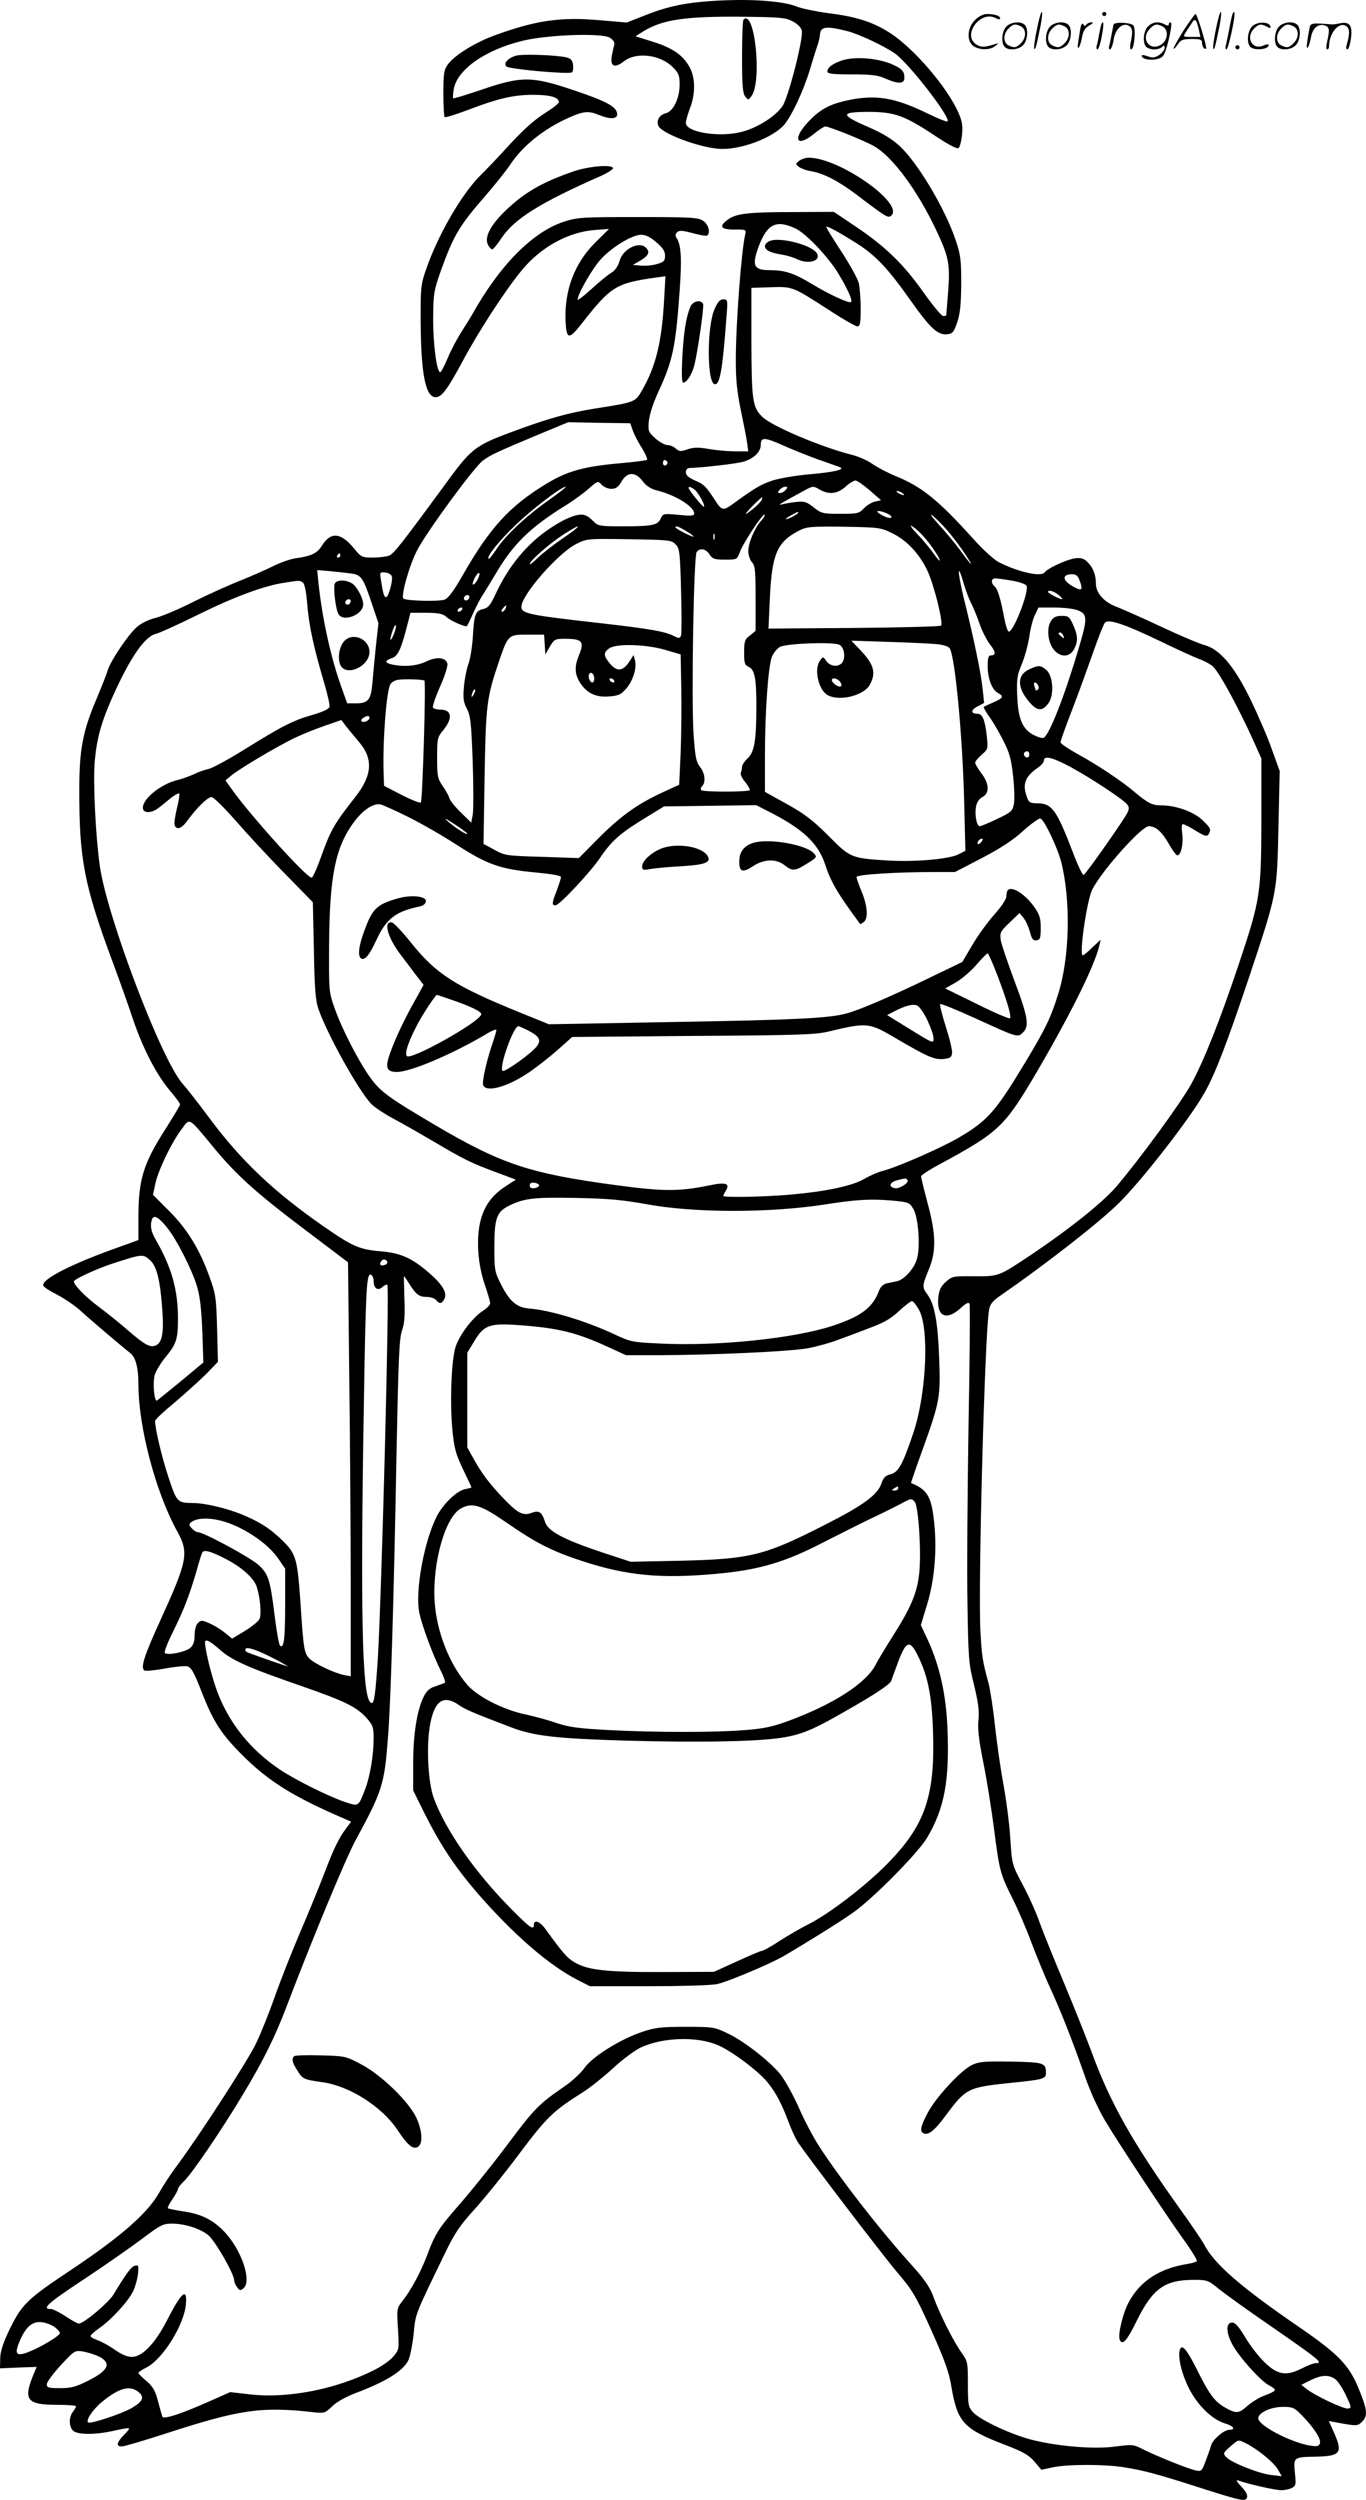
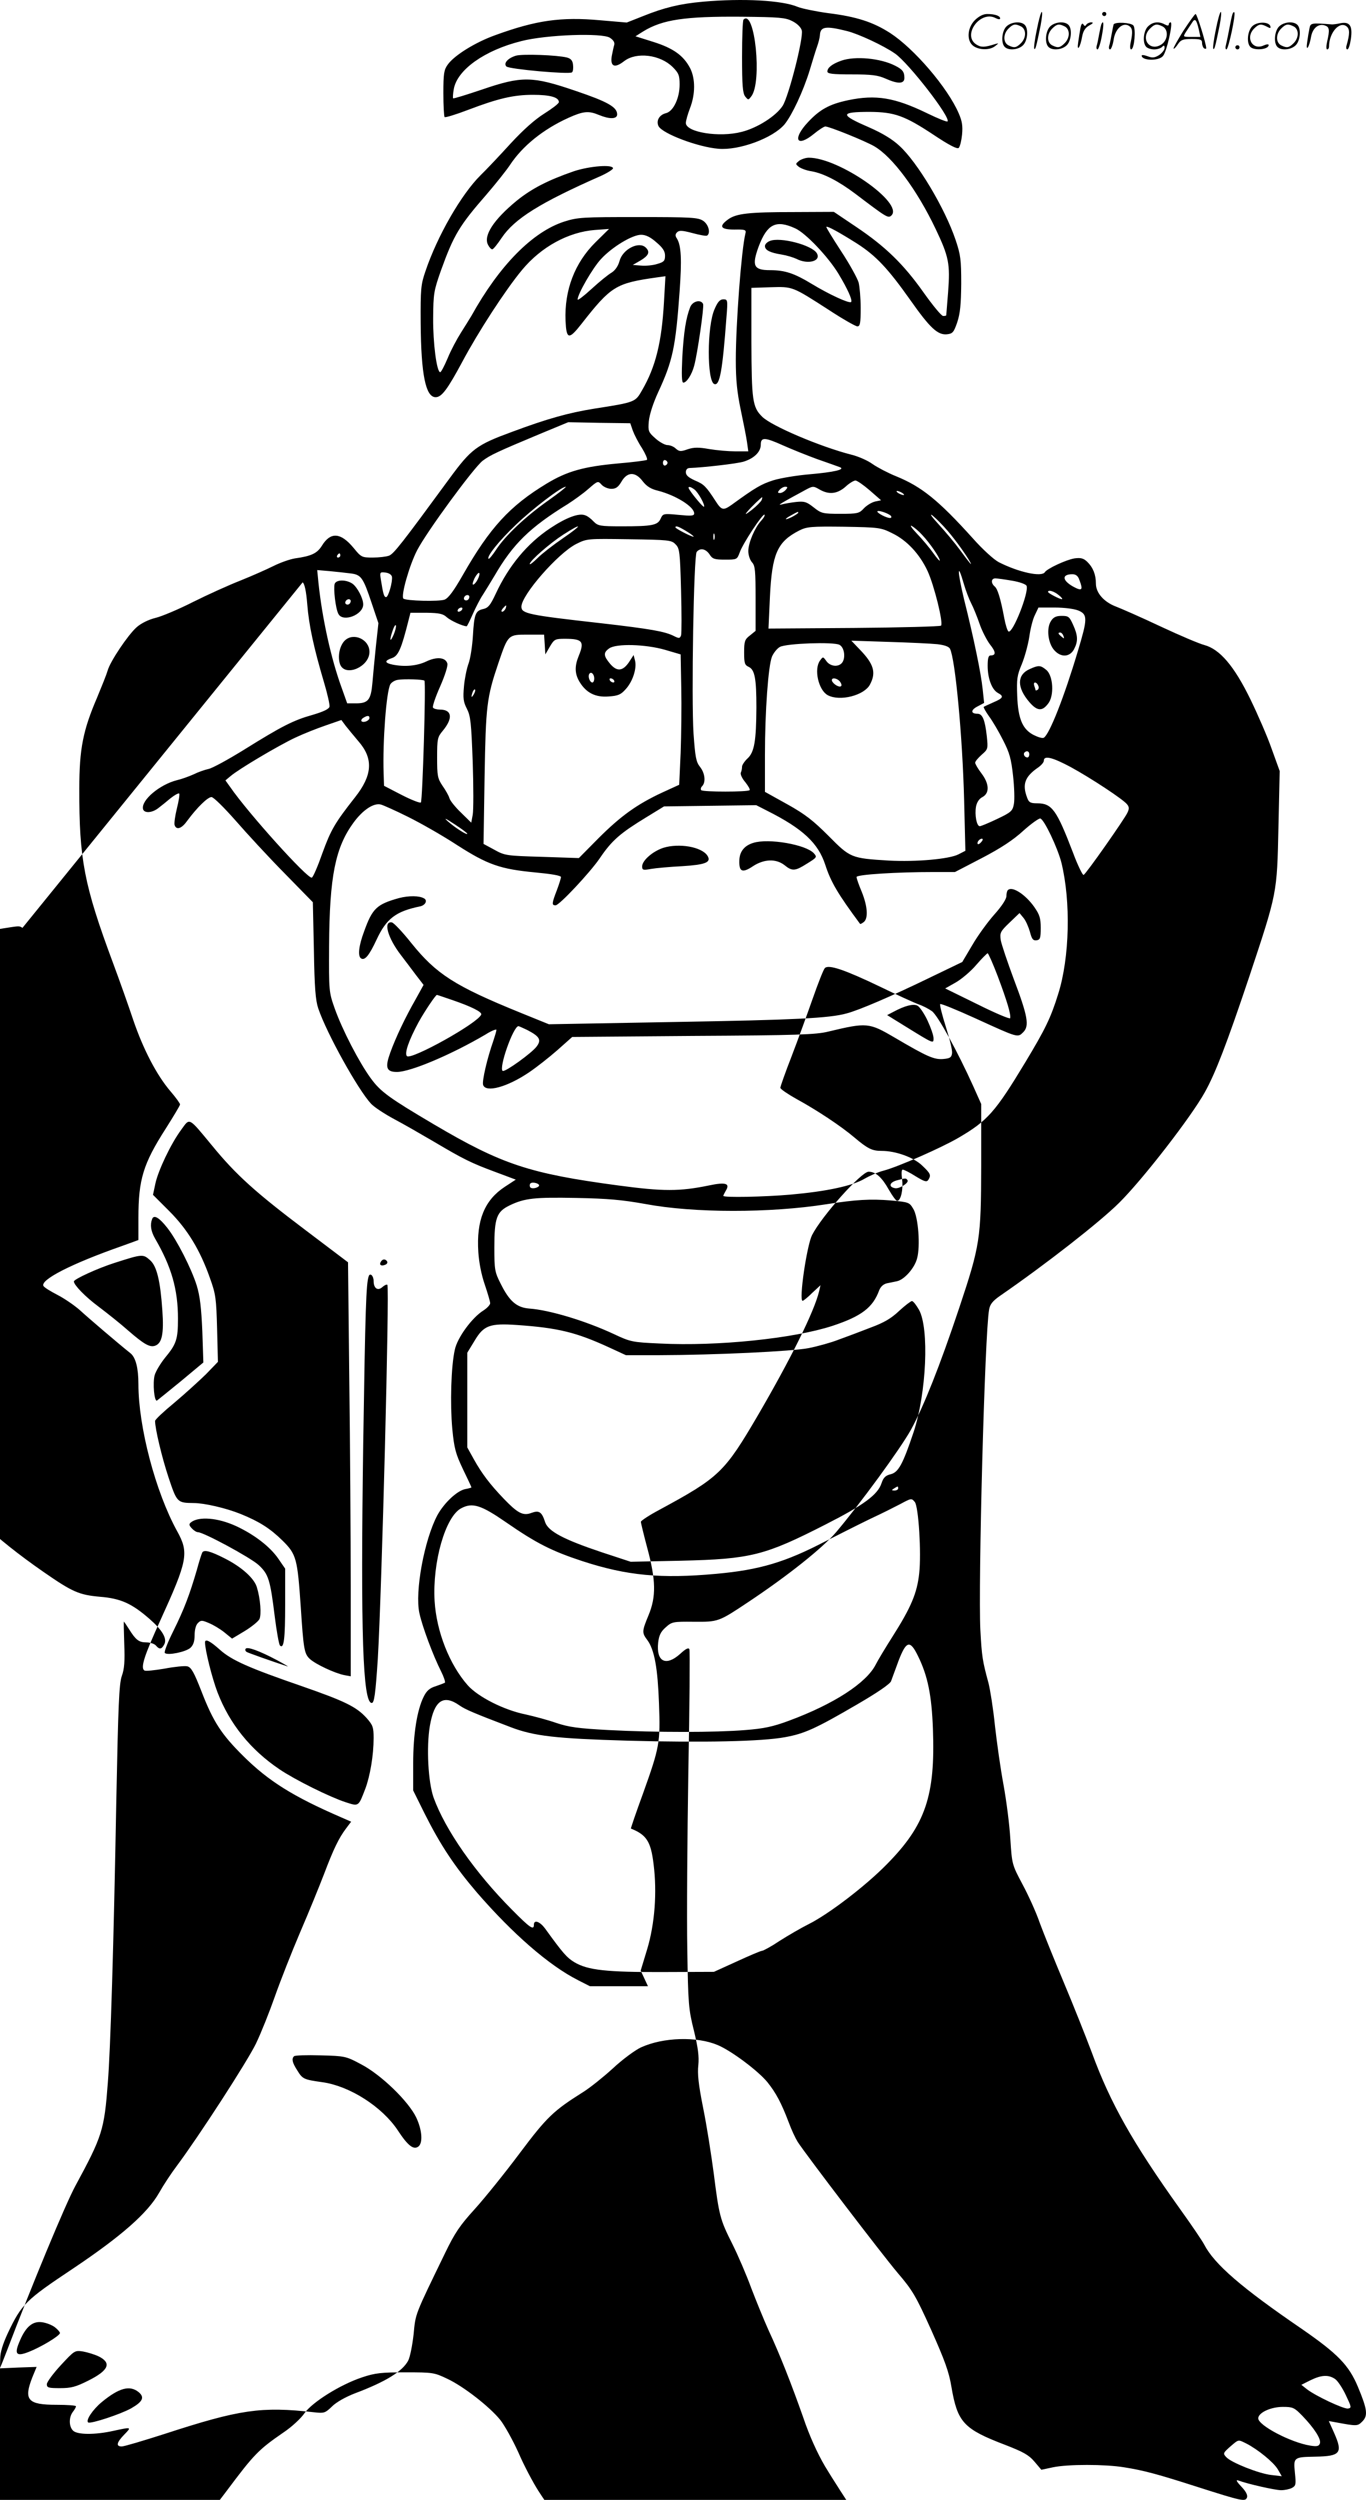
<svg xmlns="http://www.w3.org/2000/svg" version="1.0" viewBox="0 0 656.262 1200.381" preserveAspectRatio="xMidYMid meet">
  <g transform="translate(-0.5,1200.727) scale(0.1,-0.1)" fill="#000000" stroke="none">
-     <path d="M3381 11999 c-110 -10 -185 -28 -289 -70 l-76 -30 -128 11 c-187 17 -307 0 -502 -71 -96 -34 -198 -97 -230 -142 -18 -25 -21 -43 -21 -137 0 -60 3 -111 6 -115 4 -3 53 12 111 34 147 56 221 73 314 73 82 0 124 -12 124 -35 0 -7 -32 -31 -70 -55 -46 -29 -100 -77 -162 -144 -51 -56 -116 -125 -144 -152 -93 -92 -208 -292 -265 -461 -22 -64 -24 -85 -23 -250 2 -247 24 -355 72 -355 29 0 57 38 128 170 75 141 207 345 287 441 92 111 222 182 350 192 l68 5 -65 -64 c-100 -99 -150 -230 -144 -377 4 -90 16 -92 75 -17 144 184 166 197 362 225 l43 6 -7 -123 c-11 -194 -40 -312 -105 -424 -33 -58 -32 -58 -230 -89 -124 -20 -225 -48 -394 -111 -172 -63 -197 -82 -302 -225 -228 -311 -267 -361 -290 -370 -14 -5 -49 -9 -79 -9 -52 0 -55 2 -91 46 -62 75 -111 79 -153 10 -23 -36 -50 -49 -129 -60 -24 -4 -70 -20 -102 -36 -32 -16 -104 -48 -159 -70 -56 -22 -158 -68 -228 -103 -71 -36 -152 -70 -182 -77 -32 -8 -67 -25 -89 -44 -42 -37 -128 -165 -140 -209 -5 -18 -28 -75 -50 -128 -68 -158 -86 -247 -86 -439 -1 -338 23 -463 161 -834 31 -83 75 -207 98 -276 48 -141 113 -266 180 -344 25 -29 45 -57 45 -62 0 -5 -32 -58 -70 -118 -107 -167 -130 -243 -130 -426 l0 -107 -77 -28 c-246 -86 -397 -164 -379 -193 4 -7 35 -26 68 -43 33 -17 81 -50 107 -73 39 -36 183 -159 242 -206 26 -20 39 -72 39 -149 0 -205 82 -517 186 -706 58 -104 50 -142 -81 -429 -78 -171 -96 -228 -76 -240 5 -4 49 1 97 9 47 9 97 14 109 11 19 -5 32 -28 69 -123 56 -144 95 -204 200 -308 121 -120 239 -194 470 -294 l48 -21 -24 -32 c-35 -46 -61 -100 -106 -219 -22 -57 -73 -183 -115 -280 -41 -96 -96 -236 -122 -310 -26 -74 -66 -174 -90 -224 -41 -85 -272 -442 -380 -587 -28 -37 -66 -95 -85 -129 -56 -99 -183 -210 -416 -366 -225 -150 -245 -169 -311 -308 -25 -54 -37 -93 -37 -124 l-1 -46 88 4 88 3 -21 -51 c-42 -108 -22 -131 117 -131 51 0 93 -3 93 -7 0 -5 -7 -17 -15 -27 -20 -26 -19 -71 1 -90 20 -20 105 -21 194 -1 88 19 88 19 52 -18 -37 -38 -41 -57 -12 -57 11 0 102 27 202 59 365 119 467 134 723 105 47 -5 52 -4 85 28 21 21 66 46 110 63 149 56 229 106 256 157 9 17 20 73 26 126 10 103 4 87 152 392 46 95 70 131 142 210 47 52 144 172 215 267 132 176 163 205 306 295 32 20 96 71 142 113 46 43 107 88 135 101 107 49 269 54 370 11 66 -28 194 -124 238 -178 41 -51 67 -100 102 -192 13 -36 33 -78 43 -94 40 -62 408 -544 481 -630 71 -83 87 -110 161 -274 65 -146 85 -200 97 -273 29 -170 58 -202 257 -278 88 -34 115 -49 142 -81 l33 -39 56 12 c71 15 250 15 341 0 95 -15 162 -33 355 -95 213 -68 228 -71 236 -50 4 11 -5 29 -27 52 -22 23 -28 34 -16 30 49 -18 179 -47 207 -47 17 0 41 5 52 11 19 10 20 17 14 74 -7 73 -6 74 99 76 120 2 132 18 90 113 l-26 58 33 -6 c103 -19 105 -19 128 4 28 28 24 58 -21 166 -44 105 -97 159 -272 280 -287 196 -418 309 -467 404 -10 19 -63 97 -117 172 -225 315 -333 505 -422 748 -30 80 -91 233 -136 340 -45 107 -97 236 -115 285 -17 50 -55 133 -83 185 -50 94 -50 95 -58 217 -4 68 -19 185 -33 261 -14 75 -32 203 -41 283 -8 81 -23 173 -31 205 -29 106 -32 127 -39 254 -11 213 21 1428 42 1539 4 25 17 41 51 65 222 153 479 354 572 446 112 110 347 413 413 532 51 91 106 234 213 553 136 409 134 400 141 720 l6 270 -38 105 c-20 58 -67 166 -103 240 -78 160 -147 240 -221 260 -24 6 -118 46 -210 89 -91 43 -187 85 -213 95 -59 22 -98 66 -98 111 0 44 -14 78 -42 105 -18 17 -31 20 -61 16 -41 -7 -131 -49 -142 -66 -15 -25 -126 -1 -222 48 -23 12 -78 62 -124 114 -166 184 -246 248 -368 298 -40 16 -91 43 -114 59 -23 17 -69 37 -102 45 -149 38 -384 138 -428 182 -47 46 -51 79 -52 359 l0 260 92 3 c107 3 103 5 280 -109 67 -44 129 -79 137 -79 13 0 16 15 16 88 0 48 -5 103 -10 123 -6 20 -43 88 -84 150 -41 63 -73 115 -71 117 5 5 63 -27 147 -80 92 -59 149 -120 256 -271 95 -135 132 -169 176 -165 28 3 33 9 50 58 14 43 18 85 19 185 0 115 -3 139 -27 210 -51 152 -184 374 -270 452 -34 32 -83 61 -142 87 -146 63 -146 76 1 76 117 -1 166 -18 305 -110 75 -50 114 -70 121 -63 6 6 13 34 16 64 4 42 0 65 -16 102 -53 123 -214 311 -330 386 -81 52 -160 78 -296 95 -60 8 -127 22 -147 30 -76 32 -263 42 -457 25z m432 -94 c23 -12 40 -29 44 -44 9 -35 -63 -317 -92 -362 -32 -49 -121 -106 -197 -125 -107 -28 -268 -2 -268 43 0 10 9 42 20 71 26 67 26 141 1 191 -32 62 -82 97 -177 127 l-86 27 38 24 c92 56 199 72 469 70 186 -2 214 -4 248 -22z m262 -47 c55 -14 174 -69 230 -108 65 -45 270 -309 252 -326 -3 -3 -48 15 -99 40 -155 75 -245 90 -379 62 -89 -19 -135 -44 -192 -105 -77 -82 -55 -125 29 -56 23 19 48 35 54 35 19 0 190 -69 235 -95 87 -50 205 -208 295 -397 64 -134 70 -168 60 -303 -5 -60 -9 -111 -9 -112 -1 -2 -7 -3 -15 -3 -8 0 -50 51 -94 113 -97 137 -184 221 -324 315 l-107 72 -193 -1 c-217 0 -277 -7 -316 -36 -45 -33 -35 -48 31 -48 53 1 58 -1 53 -20 -19 -76 -46 -432 -46 -607 0 -95 6 -154 24 -240 13 -62 27 -132 30 -155 l6 -43 -62 0 c-34 0 -90 5 -126 11 -50 9 -73 9 -103 -1 -34 -12 -41 -11 -57 3 -10 10 -28 17 -40 17 -12 0 -38 14 -58 32 -34 30 -36 35 -32 82 3 31 20 86 46 142 69 149 83 215 102 482 11 152 8 220 -13 254 -9 13 -8 21 1 30 10 10 25 9 74 -4 34 -9 65 -15 70 -12 18 12 7 54 -19 71 -24 16 -56 18 -313 18 -267 0 -289 -1 -355 -22 -151 -49 -310 -209 -445 -452 -9 -15 -32 -52 -51 -82 -19 -30 -48 -84 -63 -121 -16 -38 -32 -68 -36 -68 -17 0 -35 140 -34 260 1 118 3 131 38 230 61 169 88 214 218 363 44 51 95 115 113 142 60 91 159 171 280 226 73 33 98 35 148 14 51 -21 87 -20 87 3 0 35 -46 61 -200 113 -208 71 -257 72 -450 6 -74 -25 -136 -44 -138 -42 -2 2 -1 22 3 44 16 93 148 187 325 231 121 31 388 40 425 16 17 -11 24 -23 21 -34 -3 -9 -8 -34 -12 -54 -8 -51 14 -60 60 -24 59 45 173 31 233 -29 29 -29 33 -40 33 -84 0 -65 -30 -128 -65 -137 -33 -8 -49 -37 -36 -63 20 -36 189 -100 287 -108 100 -9 262 51 318 117 36 44 90 159 121 260 14 47 30 99 36 115 6 17 12 40 13 53 2 42 27 46 131 20z m-250 -947 c50 -22 159 -137 208 -218 43 -71 69 -128 61 -136 -9 -8 -105 36 -189 87 -84 51 -129 66 -200 66 -80 0 -89 21 -55 114 41 108 83 129 175 87z m-667 -67 c31 -26 42 -43 42 -64 0 -25 -5 -31 -37 -40 -21 -7 -56 -10 -78 -8 l-40 3 38 22 c38 23 46 40 25 61 -33 33 -112 -7 -127 -65 -7 -25 -21 -44 -38 -55 -16 -9 -59 -44 -96 -78 -37 -34 -67 -57 -67 -51 0 26 72 151 112 194 53 58 151 117 193 117 22 0 45 -11 73 -36z m-113 -904 c7 -19 26 -57 44 -84 17 -28 28 -53 24 -57 -5 -3 -66 -11 -138 -17 -165 -15 -245 -37 -344 -97 -177 -107 -273 -212 -402 -438 -44 -77 -69 -111 -88 -119 -27 -10 -186 -6 -198 5 -13 13 29 161 66 232 46 89 272 397 315 430 36 27 70 43 271 127 l140 58 149 -3 149 -2 12 -35z m721 -71 c38 -17 112 -47 164 -66 52 -18 102 -36 110 -39 28 -11 -29 -24 -144 -34 -61 -5 -140 -18 -176 -29 -59 -19 -86 -35 -199 -117 -41 -29 -49 -28 -78 17 -46 71 -56 81 -99 99 -31 14 -44 25 -44 40 0 12 7 20 18 20 62 2 231 21 261 31 50 16 81 47 81 81 0 37 19 36 106 -3z m-554 -84 c0 -5 -5 -11 -11 -13 -6 -2 -11 4 -11 13 0 9 5 15 11 13 6 -2 11 -8 11 -13z m-119 -89 c19 -24 39 -37 73 -45 86 -22 174 -77 174 -109 0 -12 -13 -13 -75 -7 -73 7 -75 6 -86 -18 -14 -32 -41 -37 -186 -37 -106 0 -115 2 -136 23 -12 13 -30 27 -41 30 -30 12 -91 -11 -169 -63 -109 -73 -197 -178 -260 -313 -26 -56 -37 -69 -60 -74 -37 -8 -44 -23 -50 -128 -3 -49 -12 -110 -21 -134 -9 -24 -19 -74 -22 -110 -5 -56 -3 -74 14 -107 18 -35 21 -67 28 -256 4 -118 4 -232 0 -253 l-7 -38 -50 49 c-27 26 -52 57 -55 69 -3 11 -18 38 -33 59 -24 36 -26 48 -26 136 0 90 2 98 27 128 50 60 45 102 -13 102 -15 0 -31 4 -34 10 -3 5 12 51 35 102 23 53 38 99 34 110 -9 29 -51 33 -101 9 -44 -21 -103 -27 -162 -15 -39 8 -40 19 -1 32 29 11 44 46 78 182 l9 35 76 0 c63 -1 81 -5 99 -22 18 -16 77 -43 95 -43 2 0 15 26 29 58 14 31 35 73 48 92 12 19 38 61 57 93 89 153 170 232 352 344 28 18 73 50 98 72 46 40 47 40 64 21 10 -11 31 -20 47 -20 22 0 33 8 49 35 28 48 67 48 102 1z m1090 -43 l55 -48 -29 -6 c-16 -4 -40 -18 -54 -33 -22 -24 -30 -26 -113 -26 -85 0 -91 2 -128 31 -34 27 -45 30 -84 26 -25 -3 -56 -8 -70 -12 -23 -6 -7 4 115 70 35 19 38 19 67 2 45 -26 85 -22 125 13 18 17 40 30 48 30 7 0 38 -21 68 -47z m-1544 -49 c-109 -77 -207 -169 -251 -237 -17 -26 -33 -45 -36 -43 -10 11 51 87 132 164 79 76 218 182 239 182 5 0 -33 -30 -84 -66z m702 53 c18 -13 53 -76 46 -83 -3 -4 -54 56 -71 84 -9 15 4 15 25 -1z m439 -2 c-7 -8 -19 -15 -27 -15 -13 0 -13 3 -3 15 7 8 19 15 27 15 13 0 13 -3 3 -15z m560 -15 c8 -5 11 -10 5 -10 -5 0 -17 5 -25 10 -8 5 -10 10 -5 10 6 0 17 -5 25 -10z m-676 -34 c-3 -7 -24 -29 -47 -47 -30 -23 -36 -26 -22 -9 18 22 67 69 72 70 1 0 0 -6 -3 -14z m622 -77 c3 -5 1 -9 -5 -9 -17 0 -61 23 -61 31 0 10 58 -10 66 -22z m-446 16 c0 -2 -13 -11 -30 -20 -38 -19 -40 -11 -2 9 31 17 32 18 32 11z m718 -87 c40 -47 87 -113 107 -148 14 -25 -1 -8 -47 55 -24 33 -71 89 -104 125 -32 35 -46 54 -29 42 16 -13 49 -46 73 -74z m-896 49 c-30 -32 -62 -106 -62 -146 0 -19 8 -43 18 -54 15 -16 17 -41 17 -174 l0 -155 -27 -22 c-25 -19 -28 -28 -28 -82 0 -52 3 -60 22 -69 29 -13 37 -56 37 -195 -1 -161 -10 -214 -42 -244 -15 -14 -27 -32 -27 -40 0 -8 -2 -21 -6 -29 -3 -8 7 -29 22 -46 14 -18 24 -35 20 -38 -9 -9 -223 -9 -232 0 -4 4 -2 13 4 19 19 19 14 63 -10 93 -19 24 -23 47 -31 159 -11 170 1 856 15 873 17 21 44 15 62 -12 14 -22 24 -25 74 -25 57 0 58 0 71 35 15 43 111 188 119 181 3 -4 -4 -16 -16 -29z m774 -69 c36 -38 84 -108 84 -122 0 -5 -14 11 -31 35 -17 24 -52 66 -78 93 -25 26 -37 44 -26 38 11 -6 34 -25 51 -44z m-1726 -15 c-47 -32 -102 -75 -122 -95 -21 -21 -38 -34 -38 -29 0 15 96 99 161 141 95 61 94 48 -1 -17z m595 32 c22 -13 36 -25 32 -25 -11 0 -87 39 -87 45 0 10 16 4 55 -20z m986 -8 c71 -34 132 -100 170 -181 32 -69 77 -251 65 -263 -4 -4 -192 -9 -418 -11 l-411 -3 7 153 c10 206 35 264 141 318 36 18 56 20 215 18 168 -3 177 -4 231 -31z m-854 -29 c-3 -7 -5 -2 -5 12 0 14 2 19 5 13 2 -7 2 -19 0 -25z m-187 -24 c20 -19 22 -36 27 -221 3 -110 3 -208 0 -217 -6 -15 -10 -15 -34 -3 -43 22 -109 34 -353 62 -348 39 -380 46 -380 79 0 56 176 257 263 301 52 26 53 26 254 23 190 -3 204 -4 223 -24z m-1610 -54 c0 -5 -5 -10 -11 -10 -5 0 -7 5 -4 10 3 6 8 10 11 10 2 0 4 -4 4 -10z m48 -86 c52 -6 61 -18 103 -144 l32 -95 -12 -110 c-6 -60 -14 -140 -17 -178 -7 -80 -20 -97 -78 -97 l-43 0 -26 73 c-52 142 -94 335 -112 505 l-6 62 58 -5 c32 -3 77 -8 101 -11z m2948 -52 c9 -31 25 -73 35 -92 10 -19 28 -63 40 -98 12 -35 35 -79 50 -99 29 -36 30 -53 3 -53 -10 0 -14 -13 -14 -50 0 -60 20 -114 49 -130 30 -16 26 -25 -21 -45 -24 -11 -45 -20 -47 -22 -2 -2 9 -22 26 -46 17 -23 47 -74 67 -114 31 -60 39 -89 48 -171 6 -54 8 -115 4 -135 -6 -34 -13 -40 -80 -72 -40 -19 -78 -35 -84 -35 -15 0 -25 55 -18 94 4 21 15 38 31 46 35 19 33 64 -5 114 -17 22 -30 45 -30 51 0 6 14 23 31 38 31 27 31 29 25 88 -9 81 -21 109 -45 109 -33 0 -33 18 0 35 l32 17 -7 66 c-8 76 -41 238 -90 434 -32 134 -33 184 0 70z m-2748 36 c4 -23 -17 -98 -28 -98 -10 0 -14 14 -25 83 -6 37 -5 38 22 35 16 -2 29 -10 31 -20z m412 -13 c-7 -14 -17 -25 -22 -25 -5 0 -1 14 7 31 9 17 19 28 22 25 4 -3 0 -17 -7 -31z m2890 -1 c20 -51 14 -57 -30 -33 -53 30 -54 59 -3 59 16 0 27 -8 33 -26z m-323 -5 c36 -6 67 -17 70 -25 12 -31 -67 -231 -87 -219 -5 3 -14 31 -20 63 -18 96 -32 141 -46 153 -19 16 -18 39 3 39 9 0 45 -5 80 -11z m-3408 -8 c9 -6 17 -41 22 -104 8 -103 32 -212 80 -374 17 -57 29 -110 27 -119 -2 -11 -29 -24 -80 -39 -93 -26 -148 -54 -331 -168 -76 -47 -153 -89 -170 -92 -18 -4 -50 -15 -72 -26 -22 -10 -58 -23 -80 -28 -83 -21 -172 -96 -163 -138 5 -22 44 -20 75 5 12 9 38 30 57 46 20 16 39 26 42 23 3 -3 -2 -35 -11 -71 -9 -37 -14 -73 -11 -81 9 -25 34 -17 62 23 46 62 97 112 115 112 10 0 61 -51 115 -112 54 -62 159 -176 235 -253 l137 -140 5 -230 c3 -181 8 -241 21 -280 41 -121 192 -392 254 -458 15 -16 65 -49 112 -74 47 -25 132 -74 190 -108 142 -84 178 -102 294 -145 l99 -37 -52 -34 c-98 -64 -138 -161 -128 -314 3 -49 15 -110 31 -156 14 -41 26 -82 26 -90 -1 -8 -15 -23 -32 -34 -55 -34 -126 -131 -138 -189 -18 -80 -23 -260 -12 -380 9 -94 16 -119 51 -193 23 -47 41 -86 41 -88 0 -1 -13 -5 -30 -8 -39 -8 -100 -65 -133 -124 -63 -117 -110 -369 -87 -472 14 -65 66 -204 104 -279 14 -28 22 -53 18 -55 -4 -2 -24 -10 -45 -17 -27 -8 -43 -22 -56 -49 -32 -63 -51 -180 -51 -321 l0 -130 56 -113 c76 -151 144 -253 251 -378 172 -198 345 -349 485 -420 l57 -29 279 0 c154 0 302 4 331 10 44 8 252 95 318 133 90 52 271 164 333 208 96 66 315 288 359 362 83 140 108 272 98 522 -6 161 -37 302 -93 424 l-35 75 31 102 c37 123 48 274 31 409 -13 109 -34 141 -109 171 -1 1 24 75 57 165 81 226 85 247 78 435 -6 170 -22 259 -56 305 -27 36 -26 42 6 120 37 89 35 169 -6 321 -17 64 -31 121 -31 127 0 5 39 31 88 57 288 156 313 179 474 454 158 271 271 499 294 595 l7 30 -40 -37 c-21 -21 -42 -38 -46 -38 -19 0 20 264 45 315 46 91 237 305 272 305 34 0 64 -27 97 -86 17 -30 35 -54 40 -54 18 0 30 55 24 102 -4 31 -3 48 3 48 6 0 34 -14 62 -32 43 -26 53 -29 61 -17 14 23 11 30 -30 69 -41 39 -126 70 -195 70 -45 0 -66 10 -131 65 -65 55 -180 131 -277 184 -43 24 -78 48 -78 54 0 6 24 74 54 151 30 78 75 202 101 276 26 74 52 141 59 148 18 18 95 -8 266 -90 80 -39 162 -76 183 -84 21 -7 50 -22 65 -33 28 -19 125 -197 199 -361 l38 -85 0 -295 c-1 -354 -5 -382 -106 -685 -93 -278 -169 -469 -231 -583 -53 -95 -245 -357 -361 -494 -67 -77 -231 -208 -422 -335 -141 -94 -143 -95 -261 -94 -100 1 -105 0 -135 -27 -24 -21 -32 -39 -36 -73 -10 -92 37 -116 106 -54 27 25 40 31 44 22 3 -8 1 -272 -5 -588 -5 -316 -8 -700 -5 -854 4 -262 6 -287 32 -390 20 -84 25 -123 21 -165 -5 -41 1 -95 23 -205 17 -83 39 -224 51 -315 26 -204 30 -221 90 -340 26 -52 67 -147 90 -210 24 -63 61 -153 82 -200 56 -120 112 -263 168 -422 30 -89 68 -172 105 -235 64 -107 273 -424 378 -572 37 -51 65 -97 62 -101 -2 -4 -24 -10 -47 -14 -132 -21 -226 -82 -280 -183 -28 -51 -53 -155 -44 -179 12 -32 34 -9 81 87 78 158 135 199 276 199 64 0 69 -2 120 -44 30 -24 137 -101 239 -171 251 -174 264 -185 225 -185 -9 0 -38 -11 -65 -25 -56 -28 -89 -31 -128 -11 -42 22 -102 89 -147 164 -28 47 -46 67 -60 67 -31 0 -31 -47 1 -106 33 -61 135 -174 175 -195 16 -8 29 -18 29 -23 0 -5 -21 -16 -46 -25 -25 -8 -64 -32 -86 -51 -43 -39 -55 -39 -116 -3 -43 26 -71 65 -125 174 -50 100 -73 127 -83 100 -12 -32 6 -111 41 -183 41 -83 112 -153 174 -172 42 -12 55 -31 22 -31 -25 0 -78 -45 -87 -73 -3 -12 -15 -46 -26 -75 -19 -51 -21 -53 -49 -47 -37 8 -188 69 -252 101 -46 24 -51 24 -131 14 -99 -14 -267 -1 -396 30 -100 24 -255 96 -290 134 -23 26 -25 34 -25 136 0 105 -1 109 -31 151 -39 55 -104 184 -134 266 -17 47 -41 82 -97 145 -153 168 -354 426 -455 583 -25 39 -69 121 -96 184 -28 62 -68 133 -88 158 -52 64 -177 161 -254 197 -63 30 -70 31 -200 31 -116 0 -146 -3 -209 -24 -105 -35 -238 -118 -277 -172 -16 -24 -61 -66 -100 -92 -122 -84 -142 -105 -273 -280 -71 -95 -173 -221 -226 -282 -103 -117 -120 -144 -160 -252 -30 -78 -75 -162 -116 -214 -28 -36 -28 -37 -22 -135 6 -98 5 -100 -22 -132 -15 -18 -57 -48 -94 -66 -186 -93 -419 -138 -603 -115 l-87 10 -88 -39 c-140 -63 -233 -94 -238 -79 -2 6 -12 40 -21 75 -13 50 -25 70 -55 96 -22 18 -39 36 -39 39 0 4 18 16 40 27 77 40 178 201 188 301 8 86 -21 61 -92 -78 -57 -110 -118 -173 -168 -173 -22 0 -50 12 -82 35 -27 19 -64 39 -82 45 -19 7 -34 15 -34 20 0 5 20 23 43 39 57 39 139 129 162 177 10 21 20 58 23 82 4 39 3 44 -14 40 -17 -3 -39 -31 -104 -139 -24 -39 -143 -139 -166 -139 -7 0 -35 16 -64 35 -29 19 -60 35 -70 35 -47 0 -17 27 157 142 104 69 230 157 282 196 86 65 99 72 141 72 61 0 133 -22 174 -54 32 -24 126 -187 126 -218 0 -8 6 -23 14 -33 12 -17 16 -18 31 -5 41 34 -9 182 -90 269 -56 59 -113 88 -201 100 -36 6 -69 12 -72 15 -3 3 7 23 22 44 14 21 26 43 26 48 0 6 13 23 30 39 38 36 184 251 282 415 99 164 155 278 212 428 119 313 282 706 329 792 129 238 139 268 156 495 13 161 28 654 41 1363 9 450 13 551 26 590 13 35 15 73 12 154 -2 60 -3 108 -2 108 1 0 12 -16 24 -35 33 -53 48 -65 84 -65 19 0 39 -7 46 -15 17 -20 27 -19 40 5 15 28 -8 68 -71 123 -85 74 -138 98 -237 106 -101 9 -133 23 -270 118 -241 167 -398 316 -552 523 -51 69 -109 143 -128 164 -101 113 -361 797 -397 1042 -21 149 -33 401 -25 504 10 113 32 191 87 314 86 191 155 290 211 301 15 4 104 44 197 90 176 87 320 140 415 154 76 12 73 12 89 2z m3632 -61 c13 -10 20 -19 16 -20 -11 0 -67 29 -67 35 0 12 30 3 51 -15z m-2831 -8 c0 -13 -12 -22 -22 -16 -10 6 -1 24 13 24 5 0 9 -4 9 -8z m174 -57 c-4 -8 -11 -15 -16 -15 -6 0 -5 6 2 15 7 8 14 15 16 15 2 0 1 -7 -2 -15z m-209 -5 c-3 -5 -11 -10 -16 -10 -6 0 -7 5 -4 10 3 6 11 10 16 10 6 0 7 -4 4 -10z m2960 -4 c46 -19 45 -40 -1 -193 -67 -225 -137 -401 -164 -418 -6 -4 -27 2 -47 12 -55 27 -77 78 -81 189 -3 79 -1 98 22 152 14 34 30 93 36 131 5 38 17 86 27 105 l17 36 78 0 c46 0 93 -6 113 -14z m-3289 -117 c-18 -41 -21 -26 -4 22 6 18 13 29 15 23 2 -6 -3 -26 -11 -45z m726 -46 l3 -48 22 38 c21 35 25 37 72 37 85 0 95 -13 66 -83 -20 -49 -19 -86 5 -125 32 -52 76 -74 139 -69 46 3 59 9 82 35 34 37 54 100 45 137 l-7 27 -22 -34 c-30 -44 -58 -47 -91 -8 -32 38 -33 54 -4 74 34 24 174 20 268 -7 l75 -22 3 -160 c2 -88 0 -229 -3 -313 l-7 -153 -83 -38 c-120 -56 -198 -112 -305 -219 l-94 -95 -177 6 c-171 5 -179 6 -229 34 l-52 28 5 320 c6 345 10 382 67 550 46 135 46 135 140 135 l79 0 3 -47z m1886 1 c34 -4 55 -11 61 -22 25 -48 60 -417 68 -728 l6 -242 -33 -17 c-45 -23 -203 -37 -335 -30 -181 11 -185 13 -289 118 -74 74 -112 104 -198 152 l-108 60 0 175 c0 214 16 430 34 475 8 18 25 39 38 46 32 17 258 25 286 10 25 -13 31 -68 10 -89 -19 -19 -55 -14 -73 11 -16 22 -16 22 -30 3 -31 -41 -8 -143 37 -167 58 -31 176 -1 203 52 30 57 18 98 -49 167 l-41 43 180 -6 c99 -3 204 -8 233 -11z m-1648 -165 c0 -10 -4 -19 -9 -19 -12 0 -23 29 -15 41 8 14 24 0 24 -22z m-816 -10 c8 -7 -9 -577 -17 -585 -4 -4 -45 12 -92 36 l-85 44 -2 60 c-5 155 13 390 32 427 6 10 22 20 37 22 31 5 121 2 127 -4z m911 1 c3 -5 2 -10 -4 -10 -5 0 -13 5 -16 10 -3 6 -2 10 4 10 5 0 13 -4 16 -10z m1085 -5 c7 -9 10 -19 6 -22 -8 -9 -38 9 -44 25 -5 17 23 15 38 -3z m-1759 -62 c-12 -20 -14 -14 -5 12 4 9 9 14 11 11 3 -2 0 -13 -6 -23z m-501 -113 c0 -13 -28 -25 -38 -16 -3 4 0 11 8 16 20 13 30 12 30 0z m-54 -111 c74 -84 69 -164 -16 -271 -95 -121 -115 -154 -156 -267 -22 -63 -45 -116 -51 -118 -20 -7 -306 310 -392 435 l-23 32 24 20 c39 34 234 149 311 185 40 19 106 45 147 59 l75 26 20 -27 c11 -14 39 -48 61 -74z m3224 -64 c0 -8 -4 -15 -9 -15 -13 0 -22 16 -14 24 11 11 23 6 23 -9z m199 -61 c97 -53 249 -153 270 -178 11 -13 12 -22 2 -42 -14 -30 -196 -290 -210 -298 -4 -3 -28 45 -51 107 -79 206 -101 237 -172 237 -32 0 -40 4 -48 26 -25 65 -12 102 54 147 14 10 26 24 26 32 0 26 41 16 129 -31z m-3184 -239 c61 -30 166 -90 235 -135 148 -95 208 -116 377 -132 76 -7 123 -15 123 -22 0 -6 -9 -35 -20 -64 -24 -62 -25 -72 -6 -72 18 0 164 156 211 224 60 89 100 123 230 202 l80 49 221 3 222 3 53 -27 c171 -86 245 -155 279 -260 27 -83 61 -140 167 -283 1 -2 9 2 18 9 22 18 18 76 -10 145 -14 33 -25 65 -25 71 0 12 192 24 373 24 l100 0 129 67 c90 47 150 86 199 131 39 35 76 61 82 59 19 -5 83 -141 101 -211 46 -186 40 -457 -15 -631 -36 -116 -62 -169 -159 -330 -143 -237 -181 -280 -320 -361 -82 -48 -289 -139 -360 -158 -25 -6 -66 -24 -92 -39 -57 -34 -184 -61 -355 -76 -126 -11 -323 -15 -323 -6 0 3 6 14 12 25 22 35 -1 42 -81 25 -140 -29 -221 -29 -436 0 -427 57 -559 101 -885 293 -215 127 -257 157 -304 222 -55 75 -137 233 -173 335 -28 79 -28 83 -27 300 2 335 30 473 118 593 45 61 97 95 131 86 11 -3 70 -29 130 -59z m285 -81 c0 -9 -59 29 -93 59 -22 20 -13 16 31 -13 34 -22 62 -43 62 -46z m2470 -39 c-7 -9 -15 -13 -17 -11 -7 7 7 26 19 26 6 0 6 -6 -2 -15z m-3695 -1460 c114 -139 207 -223 447 -404 l205 -155 6 -560 c4 -309 7 -756 7 -995 l0 -433 -32 6 c-45 9 -139 53 -165 78 -26 24 -30 47 -43 248 -16 234 -21 254 -88 320 -60 59 -113 92 -202 128 -70 28 -173 52 -225 52 -78 1 -80 2 -120 122 -32 96 -65 235 -65 272 0 7 42 46 93 88 50 42 118 104 151 136 l58 60 -4 158 c-4 146 -6 166 -35 246 -47 133 -107 232 -195 320 l-78 78 11 52 c13 63 75 194 125 261 42 58 33 62 149 -78z m3340 -165 c8 -12 -40 -43 -61 -38 -31 6 -26 27 8 37 44 12 46 12 53 1z m-1770 -25 c0 -5 -10 -11 -22 -13 -16 -2 -23 2 -23 13 0 11 7 15 23 13 12 -2 22 -7 22 -13z m510 -89 c235 -44 598 -44 872 -1 139 22 211 26 307 18 88 -8 90 -9 109 -41 24 -40 34 -179 18 -237 -12 -47 -62 -103 -97 -110 -13 -3 -35 -7 -49 -10 -16 -4 -29 -16 -36 -33 -30 -83 -85 -125 -224 -171 -186 -61 -554 -99 -829 -85 -134 6 -142 8 -221 45 -137 64 -310 116 -408 123 -60 5 -95 35 -137 120 -28 55 -30 67 -30 173 0 142 11 172 73 202 72 35 121 40 322 36 150 -3 219 -9 330 -29z m-2296 -115 c46 -58 116 -196 141 -276 16 -52 22 -108 27 -220 l5 -150 -108 -90 c-60 -49 -112 -91 -115 -93 -13 -6 -21 84 -11 122 6 20 29 58 51 85 53 64 61 87 61 186 0 141 -31 249 -110 385 -20 35 -25 66 -14 94 8 22 34 7 73 -43z m-84 -154 c33 -28 50 -98 60 -242 8 -114 -2 -159 -36 -170 -25 -8 -53 8 -129 74 -36 32 -99 82 -140 113 -65 48 -120 105 -120 122 0 11 116 64 195 89 134 43 137 43 170 14z m1140 -7 c3 -6 -1 -13 -10 -16 -19 -8 -30 0 -20 15 8 14 22 14 30 1z m-65 -94 c0 -35 20 -49 42 -29 10 9 21 14 24 11 11 -12 -27 -1478 -46 -1797 -11 -168 -17 -211 -29 -211 -43 0 -54 332 -41 1245 10 653 14 766 26 803 6 20 24 4 24 -22z m2620 -138 c50 -89 36 -401 -26 -588 -52 -155 -73 -193 -111 -202 -24 -6 -34 -16 -43 -43 -18 -55 -86 -105 -267 -197 -294 -150 -359 -167 -698 -175 l-240 -5 -140 46 c-182 61 -256 100 -271 144 -16 50 -29 58 -65 45 -41 -16 -67 -2 -135 69 -65 68 -104 119 -143 189 l-31 56 0 228 0 227 36 59 c43 72 73 83 202 74 200 -14 285 -35 446 -109 l78 -36 162 0 c265 1 636 18 716 34 41 8 107 26 145 41 39 14 108 40 154 58 62 23 97 43 135 79 28 26 56 47 62 48 6 0 21 -19 34 -42z m-100 -858 c0 -5 -8 -10 -17 -10 -15 0 -16 2 -3 10 19 12 20 12 20 0z m80 -65 c18 -22 32 -246 21 -343 -10 -94 -39 -163 -128 -303 -33 -52 -70 -113 -81 -135 -45 -88 -200 -189 -416 -269 -78 -29 -121 -38 -210 -45 -142 -12 -432 -12 -658 0 -147 8 -190 14 -250 34 -40 14 -107 32 -148 41 -104 21 -228 84 -278 140 -88 100 -150 258 -159 404 -11 187 52 407 128 446 54 29 96 15 216 -68 146 -101 220 -138 366 -186 215 -70 377 -85 642 -61 210 19 333 56 525 156 69 35 168 85 220 110 52 24 115 56 140 69 54 29 54 29 70 10z m-3260 -116 c86 -40 162 -98 202 -156 l33 -48 0 -170 c0 -167 -6 -218 -25 -199 -5 5 -16 68 -25 139 -22 178 -30 203 -77 247 -39 36 -265 158 -292 158 -7 0 -20 8 -30 19 -13 14 -14 20 -4 28 37 30 129 23 218 -18z m-55 -155 c81 -41 141 -95 154 -138 17 -55 23 -133 12 -154 -6 -11 -38 -37 -71 -57 l-60 -36 -37 30 c-21 17 -55 37 -75 45 -33 14 -38 14 -52 0 -10 -9 -16 -33 -16 -58 0 -30 -6 -48 -20 -61 -22 -20 -110 -38 -123 -25 -5 4 14 52 41 106 52 105 78 174 113 294 11 41 23 78 26 83 9 14 39 6 108 -29z m-24 -438 c57 -51 138 -87 396 -176 204 -71 260 -98 309 -152 30 -34 34 -44 34 -96 0 -83 -17 -183 -40 -244 -33 -86 -31 -85 -93 -65 -75 24 -245 108 -320 159 -139 94 -239 218 -297 369 -26 68 -60 203 -60 240 0 19 24 7 71 -35z m3354 -30 c47 -95 66 -188 72 -351 12 -321 -36 -462 -222 -650 -102 -104 -279 -239 -375 -287 -36 -18 -98 -54 -139 -80 -40 -27 -79 -48 -85 -48 -6 0 -60 -23 -121 -51 l-110 -50 -245 -1 c-269 -1 -362 9 -425 47 -36 21 -56 44 -142 163 -25 33 -53 43 -53 17 0 -28 -19 -15 -106 73 -177 178 -320 383 -376 538 -26 74 -35 241 -18 343 21 123 65 154 143 99 27 -19 69 -37 245 -104 112 -43 217 -55 562 -65 361 -10 647 -4 758 17 92 17 144 40 343 156 100 58 161 100 165 113 4 11 20 55 36 98 37 96 55 101 93 23z m-3080 -20 c39 -21 61 -34 50 -30 -85 28 -186 64 -195 69 -6 4 -8 10 -5 15 7 12 65 -9 150 -54z m-1067 -3203 c13 -10 24 -22 25 -28 1 -13 -93 -69 -150 -91 -61 -24 -71 -11 -42 55 29 68 63 95 109 87 19 -3 45 -13 58 -23z m208 -139 c67 -32 53 -68 -47 -118 -60 -30 -82 -36 -135 -36 -56 0 -64 2 -64 19 0 10 30 51 67 91 66 71 67 72 107 66 22 -4 54 -14 72 -22z m5943 -110 c13 -9 36 -44 52 -78 27 -57 28 -61 10 -64 -21 -3 -161 63 -200 95 l-24 19 44 22 c53 26 87 27 118 6z m-5748 -63 c30 -25 20 -46 -36 -78 -50 -28 -193 -75 -206 -68 -14 9 21 62 66 99 83 68 134 81 176 47z m5590 -113 c58 -60 93 -114 85 -134 -5 -13 -14 -15 -46 -10 -94 15 -250 97 -250 131 0 27 60 55 118 55 48 0 55 -3 93 -42z m-268 -134 c56 -29 131 -90 151 -124 l19 -33 -51 6 c-60 7 -193 60 -216 86 -16 17 -15 20 19 50 42 36 37 35 78 15z M3577 11913 c-4 -3 -7 -83 -7 -178 0 -137 3 -175 15 -191 15 -18 15 -18 29 0 54 68 17 424 -37 369z M2484 11740 c-40 -12 -61 -37 -46 -52 13 -13 304 -39 315 -28 5 4 7 20 5 36 -2 20 -10 30 -29 35 -47 12 -213 18 -245 9z M4047 11716 c-45 -16 -67 -34 -67 -52 0 -11 24 -14 118 -14 95 0 125 -4 161 -20 60 -27 91 -26 91 3 0 29 -9 41 -45 59 -71 36 -192 47 -258 24z M3844 11235 c-18 -15 -18 -15 -1 -29 11 -8 38 -18 60 -21 58 -10 130 -47 211 -108 153 -116 158 -119 174 -104 59 60 -253 277 -397 277 -15 0 -36 -7 -47 -15z M2762 11185 c-124 -43 -202 -83 -274 -141 -112 -92 -162 -169 -138 -213 6 -12 15 -21 20 -21 5 0 25 25 45 55 62 92 183 168 478 298 31 14 57 31 57 36 0 20 -112 11 -188 -14z M3438 10523 c-37 -82 -37 -348 -1 -360 26 -9 39 64 58 320 7 84 6 87 -15 87 -16 0 -27 -12 -42 -47z M3321 10533 c-21 -54 -31 -120 -38 -240 -4 -86 -3 -123 5 -123 16 0 41 39 52 81 16 59 48 282 43 296 -10 24 -50 15 -62 -14z M3703 10850 c-13 -5 -23 -16 -23 -24 0 -20 24 -32 80 -41 25 -4 57 -14 72 -21 54 -28 118 -11 98 26 -21 40 -178 81 -227 60z M1613 9204 c-7 -20 4 -121 18 -145 22 -41 119 -4 119 46 0 29 -28 82 -51 99 -30 21 -78 21 -86 0z m77 -82 c0 -13 -12 -22 -22 -16 -10 6 -1 24 13 24 5 0 9 -4 9 -8z M1661 8931 c-25 -25 -35 -78 -22 -114 24 -62 141 -12 141 60 0 61 -78 95 -119 54z M1418 2134 c-13 -12 -9 -31 15 -68 26 -42 30 -44 121 -57 131 -18 287 -118 362 -231 49 -75 77 -96 100 -77 21 18 17 78 -11 138 -37 78 -169 206 -265 256 -73 39 -78 40 -195 43 -66 2 -123 0 -127 -4z M4675 2092 c-53 -25 -173 -154 -213 -230 -33 -62 -39 -87 -22 -97 22 -14 54 10 106 81 99 133 107 138 307 159 168 17 177 20 177 49 0 48 -10 51 -167 54 -127 2 -154 0 -188 -16z M5054 9025 c-23 -35 -14 -108 17 -141 32 -35 74 -32 94 6 20 38 19 66 -5 118 -17 38 -22 42 -54 42 -27 0 -40 -6 -52 -25z m60 -71 c5 -14 4 -15 -9 -4 -17 14 -19 20 -6 20 5 0 12 -7 15 -16z M4953 8795 c-63 -27 -64 -89 -1 -161 36 -41 60 -43 88 -6 31 38 25 136 -9 163 -27 22 -36 23 -78 4z m40 -80 c4 -8 2 -17 -3 -20 -6 -4 -10 -4 -10 -1 0 2 -3 11 -6 20 -3 9 -2 16 4 16 5 0 12 -7 15 -15z M3624 7960 c-43 -13 -66 -42 -67 -84 -2 -55 14 -62 64 -29 54 36 112 38 153 6 37 -30 51 -29 109 8 47 29 48 31 32 49 -38 42 -218 73 -291 50z M3191 7936 c-51 -17 -101 -61 -101 -89 0 -18 5 -19 43 -12 23 4 90 10 149 13 114 7 141 19 122 50 -27 43 -137 62 -213 38z M4847 7733 c-4 -3 -7 -17 -7 -29 0 -14 -23 -49 -58 -88 -32 -36 -80 -102 -106 -147 l-48 -81 -162 -78 c-173 -84 -335 -154 -394 -169 -83 -23 -245 -31 -823 -41 l-607 -11 -138 56 c-315 128 -403 185 -523 334 -42 53 -84 97 -93 99 -43 8 -21 -74 44 -158 19 -25 51 -67 71 -94 l37 -48 -37 -67 c-52 -91 -96 -184 -123 -258 -26 -72 -19 -93 32 -93 65 0 263 84 426 180 28 18 52 27 52 22 0 -5 -7 -29 -15 -53 -29 -82 -55 -193 -49 -211 12 -39 116 -11 222 61 34 23 94 70 134 105 l72 64 580 5 c501 3 591 6 651 21 185 44 194 44 320 -30 153 -90 187 -105 230 -102 34 3 41 7 44 28 2 14 -12 71 -30 127 -18 57 -30 105 -27 109 4 3 80 -28 170 -69 206 -94 202 -93 229 -66 30 30 22 77 -46 256 -30 81 -58 164 -62 185 -5 36 -3 42 42 85 l48 46 19 -23 c11 -13 24 -43 31 -67 9 -35 15 -43 32 -41 17 3 20 10 20 60 0 47 -6 64 -31 100 -43 61 -107 102 -127 81z m-48 -415 c44 -117 64 -184 59 -200 -2 -5 -73 25 -157 67 l-155 76 51 29 c28 16 73 54 99 85 26 30 51 55 54 55 3 0 26 -51 49 -112z m-2623 -112 c94 -32 145 -58 141 -70 -13 -40 -337 -220 -357 -200 -13 13 9 76 56 163 30 54 82 131 88 131 2 0 34 -11 72 -24z m2285 -99 c16 -34 29 -72 29 -85 0 -27 2 -28 -134 56 l-89 55 29 15 c55 30 98 41 117 30 10 -5 32 -37 48 -71z m-1922 -46 c59 -31 68 -47 44 -79 -23 -31 -152 -124 -163 -117 -20 13 51 215 76 215 2 0 22 -9 43 -19z M1922 7695 c-107 -30 -128 -49 -168 -161 -26 -69 -31 -119 -14 -129 18 -11 39 15 74 90 47 101 92 136 209 160 25 5 37 28 20 38 -23 14 -74 14 -121 2z M4986 11864 c-10 -47 -15 -88 -12 -91 5 -6 9 7 30 110 7 37 10 67 6 67 -4 0 -15 -39 -24 -86z M5300 11940 c0 -5 5 -10 10 -10 6 0 10 5 10 10 0 6 -4 10 -10 10 -5 0 -10 -4 -10 -10z M5846 11864 c-10 -47 -15 -88 -12 -91 5 -6 9 7 30 110 7 37 10 67 6 67 -4 0 -15 -39 -24 -86z M5926 11939 c-3 -8 -10 -41 -16 -74 -6 -33 -14 -68 -16 -77 -3 -10 -1 -18 3 -18 10 0 46 171 38 178 -2 3 -7 -1 -9 -9z M4689 11911 c-38 -38 -41 -101 -7 -125 29 -20 79 -20 104 0 18 14 18 15 1 10 -53 -17 -69 -17 -92 -2 -69 45 21 166 94 126 12 -6 21 -7 21 -1 0 12 -25 21 -62 21 -19 0 -39 -10 -59 -29z M5690 11859 c-28 -45 -49 -83 -47 -85 2 -3 12 7 21 21 14 21 24 25 66 25 43 0 50 -3 50 -19 0 -11 5 -23 10 -26 6 -3 10 -3 10 1 0 20 -44 164 -51 164 -4 0 -30 -37 -59 -81z m75 4 l7 -33 -42 0 c-42 0 -42 0 -28 23 8 12 21 32 29 44 15 25 22 18 34 -34z M4840 11880 c-22 -22 -27 -79 -8 -98 19 -19 66 -14 88 8 22 22 27 79 8 98 -19 19 -66 14 -88 -8z m71 0 c25 -14 25 -54 -1 -80 -23 -23 -33 -24 -61 -10 -25 14 -25 54 1 80 23 23 33 24 61 10z M5050 11880 c-22 -22 -27 -79 -8 -98 19 -19 66 -14 88 8 22 22 27 79 8 98 -19 19 -66 14 -88 -8z m71 0 c25 -14 25 -54 -1 -80 -23 -23 -33 -24 -61 -10 -25 14 -25 54 1 80 23 23 33 24 61 10z M5196 11874 c-3 -16 -8 -47 -11 -69 -8 -51 10 -26 19 27 5 27 15 42 34 53 18 10 22 14 10 15 -9 0 -20 -5 -24 -11 -5 -8 -9 -8 -14 1 -5 8 -10 3 -14 -16z M5297 11893 c-2 -4 -7 -26 -11 -48 -4 -22 -9 -48 -12 -57 -3 -10 -1 -18 4 -18 4 0 14 28 20 62 11 58 10 81 -1 61z M5355 11890 c-1 -3 -5 -23 -9 -45 -4 -22 -9 -48 -12 -57 -3 -10 -1 -18 4 -18 5 0 13 20 17 45 7 53 44 87 74 68 17 -11 19 -28 8 -80 -4 -18 -3 -33 2 -33 16 0 24 99 11 115 -12 14 -87 18 -95 5z M5520 11880 c-22 -22 -27 -79 -8 -98 7 -7 24 -12 38 -12 14 0 31 5 38 12 9 9 12 8 12 -5 0 -9 -12 -24 -26 -34 -21 -13 -32 -15 -55 -6 -16 6 -29 8 -29 3 0 -24 81 -27 102 -2 18 19 50 162 37 162 -5 0 -9 -5 -9 -10 0 -7 -6 -7 -19 0 -30 16 -59 12 -81 -10z m71 0 c29 -16 25 -65 -6 -86 -56 -37 -103 28 -55 76 23 23 33 24 61 10z M6021 11881 c-23 -23 -28 -80 -9 -99 19 -19 88 -13 88 9 0 5 -11 4 -24 -2 -54 -25 -89 38 -46 81 23 23 33 24 62 9 16 -9 19 -8 16 3 -8 22 -64 22 -87 -1z M6150 11880 c-22 -22 -27 -79 -8 -98 19 -19 66 -14 88 8 22 22 27 79 8 98 -19 19 -66 14 -88 -8z m71 0 c25 -14 25 -54 -1 -80 -23 -23 -33 -24 -61 -10 -25 14 -25 54 1 80 23 23 33 24 61 10z M6296 11871 c-3 -14 -8 -44 -11 -66 -8 -51 10 -26 19 27 8 41 35 63 66 53 22 -7 24 -21 11 -77 -5 -22 -5 -38 0 -38 5 0 9 6 9 13 0 68 51 125 85 97 15 -13 15 -35 -1 -92 -3 -10 -1 -18 4 -18 6 0 13 23 17 50 9 63 -5 84 -49 76 -17 -4 -35 -6 -41 -6 -101 8 -104 7 -109 -19z M5940 11780 c0 -5 5 -10 10 -10 6 0 10 5 10 10 0 6 -4 10 -10 10 -5 0 -10 -4 -10 -10z" />
+     <path d="M3381 11999 c-110 -10 -185 -28 -289 -70 l-76 -30 -128 11 c-187 17 -307 0 -502 -71 -96 -34 -198 -97 -230 -142 -18 -25 -21 -43 -21 -137 0 -60 3 -111 6 -115 4 -3 53 12 111 34 147 56 221 73 314 73 82 0 124 -12 124 -35 0 -7 -32 -31 -70 -55 -46 -29 -100 -77 -162 -144 -51 -56 -116 -125 -144 -152 -93 -92 -208 -292 -265 -461 -22 -64 -24 -85 -23 -250 2 -247 24 -355 72 -355 29 0 57 38 128 170 75 141 207 345 287 441 92 111 222 182 350 192 l68 5 -65 -64 c-100 -99 -150 -230 -144 -377 4 -90 16 -92 75 -17 144 184 166 197 362 225 l43 6 -7 -123 c-11 -194 -40 -312 -105 -424 -33 -58 -32 -58 -230 -89 -124 -20 -225 -48 -394 -111 -172 -63 -197 -82 -302 -225 -228 -311 -267 -361 -290 -370 -14 -5 -49 -9 -79 -9 -52 0 -55 2 -91 46 -62 75 -111 79 -153 10 -23 -36 -50 -49 -129 -60 -24 -4 -70 -20 -102 -36 -32 -16 -104 -48 -159 -70 -56 -22 -158 -68 -228 -103 -71 -36 -152 -70 -182 -77 -32 -8 -67 -25 -89 -44 -42 -37 -128 -165 -140 -209 -5 -18 -28 -75 -50 -128 -68 -158 -86 -247 -86 -439 -1 -338 23 -463 161 -834 31 -83 75 -207 98 -276 48 -141 113 -266 180 -344 25 -29 45 -57 45 -62 0 -5 -32 -58 -70 -118 -107 -167 -130 -243 -130 -426 l0 -107 -77 -28 c-246 -86 -397 -164 -379 -193 4 -7 35 -26 68 -43 33 -17 81 -50 107 -73 39 -36 183 -159 242 -206 26 -20 39 -72 39 -149 0 -205 82 -517 186 -706 58 -104 50 -142 -81 -429 -78 -171 -96 -228 -76 -240 5 -4 49 1 97 9 47 9 97 14 109 11 19 -5 32 -28 69 -123 56 -144 95 -204 200 -308 121 -120 239 -194 470 -294 l48 -21 -24 -32 c-35 -46 -61 -100 -106 -219 -22 -57 -73 -183 -115 -280 -41 -96 -96 -236 -122 -310 -26 -74 -66 -174 -90 -224 -41 -85 -272 -442 -380 -587 -28 -37 -66 -95 -85 -129 -56 -99 -183 -210 -416 -366 -225 -150 -245 -169 -311 -308 -25 -54 -37 -93 -37 -124 l-1 -46 88 4 88 3 -21 -51 c-42 -108 -22 -131 117 -131 51 0 93 -3 93 -7 0 -5 -7 -17 -15 -27 -20 -26 -19 -71 1 -90 20 -20 105 -21 194 -1 88 19 88 19 52 -18 -37 -38 -41 -57 -12 -57 11 0 102 27 202 59 365 119 467 134 723 105 47 -5 52 -4 85 28 21 21 66 46 110 63 149 56 229 106 256 157 9 17 20 73 26 126 10 103 4 87 152 392 46 95 70 131 142 210 47 52 144 172 215 267 132 176 163 205 306 295 32 20 96 71 142 113 46 43 107 88 135 101 107 49 269 54 370 11 66 -28 194 -124 238 -178 41 -51 67 -100 102 -192 13 -36 33 -78 43 -94 40 -62 408 -544 481 -630 71 -83 87 -110 161 -274 65 -146 85 -200 97 -273 29 -170 58 -202 257 -278 88 -34 115 -49 142 -81 l33 -39 56 12 c71 15 250 15 341 0 95 -15 162 -33 355 -95 213 -68 228 -71 236 -50 4 11 -5 29 -27 52 -22 23 -28 34 -16 30 49 -18 179 -47 207 -47 17 0 41 5 52 11 19 10 20 17 14 74 -7 73 -6 74 99 76 120 2 132 18 90 113 l-26 58 33 -6 c103 -19 105 -19 128 4 28 28 24 58 -21 166 -44 105 -97 159 -272 280 -287 196 -418 309 -467 404 -10 19 -63 97 -117 172 -225 315 -333 505 -422 748 -30 80 -91 233 -136 340 -45 107 -97 236 -115 285 -17 50 -55 133 -83 185 -50 94 -50 95 -58 217 -4 68 -19 185 -33 261 -14 75 -32 203 -41 283 -8 81 -23 173 -31 205 -29 106 -32 127 -39 254 -11 213 21 1428 42 1539 4 25 17 41 51 65 222 153 479 354 572 446 112 110 347 413 413 532 51 91 106 234 213 553 136 409 134 400 141 720 l6 270 -38 105 c-20 58 -67 166 -103 240 -78 160 -147 240 -221 260 -24 6 -118 46 -210 89 -91 43 -187 85 -213 95 -59 22 -98 66 -98 111 0 44 -14 78 -42 105 -18 17 -31 20 -61 16 -41 -7 -131 -49 -142 -66 -15 -25 -126 -1 -222 48 -23 12 -78 62 -124 114 -166 184 -246 248 -368 298 -40 16 -91 43 -114 59 -23 17 -69 37 -102 45 -149 38 -384 138 -428 182 -47 46 -51 79 -52 359 l0 260 92 3 c107 3 103 5 280 -109 67 -44 129 -79 137 -79 13 0 16 15 16 88 0 48 -5 103 -10 123 -6 20 -43 88 -84 150 -41 63 -73 115 -71 117 5 5 63 -27 147 -80 92 -59 149 -120 256 -271 95 -135 132 -169 176 -165 28 3 33 9 50 58 14 43 18 85 19 185 0 115 -3 139 -27 210 -51 152 -184 374 -270 452 -34 32 -83 61 -142 87 -146 63 -146 76 1 76 117 -1 166 -18 305 -110 75 -50 114 -70 121 -63 6 6 13 34 16 64 4 42 0 65 -16 102 -53 123 -214 311 -330 386 -81 52 -160 78 -296 95 -60 8 -127 22 -147 30 -76 32 -263 42 -457 25z m432 -94 c23 -12 40 -29 44 -44 9 -35 -63 -317 -92 -362 -32 -49 -121 -106 -197 -125 -107 -28 -268 -2 -268 43 0 10 9 42 20 71 26 67 26 141 1 191 -32 62 -82 97 -177 127 l-86 27 38 24 c92 56 199 72 469 70 186 -2 214 -4 248 -22z m262 -47 c55 -14 174 -69 230 -108 65 -45 270 -309 252 -326 -3 -3 -48 15 -99 40 -155 75 -245 90 -379 62 -89 -19 -135 -44 -192 -105 -77 -82 -55 -125 29 -56 23 19 48 35 54 35 19 0 190 -69 235 -95 87 -50 205 -208 295 -397 64 -134 70 -168 60 -303 -5 -60 -9 -111 -9 -112 -1 -2 -7 -3 -15 -3 -8 0 -50 51 -94 113 -97 137 -184 221 -324 315 l-107 72 -193 -1 c-217 0 -277 -7 -316 -36 -45 -33 -35 -48 31 -48 53 1 58 -1 53 -20 -19 -76 -46 -432 -46 -607 0 -95 6 -154 24 -240 13 -62 27 -132 30 -155 l6 -43 -62 0 c-34 0 -90 5 -126 11 -50 9 -73 9 -103 -1 -34 -12 -41 -11 -57 3 -10 10 -28 17 -40 17 -12 0 -38 14 -58 32 -34 30 -36 35 -32 82 3 31 20 86 46 142 69 149 83 215 102 482 11 152 8 220 -13 254 -9 13 -8 21 1 30 10 10 25 9 74 -4 34 -9 65 -15 70 -12 18 12 7 54 -19 71 -24 16 -56 18 -313 18 -267 0 -289 -1 -355 -22 -151 -49 -310 -209 -445 -452 -9 -15 -32 -52 -51 -82 -19 -30 -48 -84 -63 -121 -16 -38 -32 -68 -36 -68 -17 0 -35 140 -34 260 1 118 3 131 38 230 61 169 88 214 218 363 44 51 95 115 113 142 60 91 159 171 280 226 73 33 98 35 148 14 51 -21 87 -20 87 3 0 35 -46 61 -200 113 -208 71 -257 72 -450 6 -74 -25 -136 -44 -138 -42 -2 2 -1 22 3 44 16 93 148 187 325 231 121 31 388 40 425 16 17 -11 24 -23 21 -34 -3 -9 -8 -34 -12 -54 -8 -51 14 -60 60 -24 59 45 173 31 233 -29 29 -29 33 -40 33 -84 0 -65 -30 -128 -65 -137 -33 -8 -49 -37 -36 -63 20 -36 189 -100 287 -108 100 -9 262 51 318 117 36 44 90 159 121 260 14 47 30 99 36 115 6 17 12 40 13 53 2 42 27 46 131 20z m-250 -947 c50 -22 159 -137 208 -218 43 -71 69 -128 61 -136 -9 -8 -105 36 -189 87 -84 51 -129 66 -200 66 -80 0 -89 21 -55 114 41 108 83 129 175 87z m-667 -67 c31 -26 42 -43 42 -64 0 -25 -5 -31 -37 -40 -21 -7 -56 -10 -78 -8 l-40 3 38 22 c38 23 46 40 25 61 -33 33 -112 -7 -127 -65 -7 -25 -21 -44 -38 -55 -16 -9 -59 -44 -96 -78 -37 -34 -67 -57 -67 -51 0 26 72 151 112 194 53 58 151 117 193 117 22 0 45 -11 73 -36z m-113 -904 c7 -19 26 -57 44 -84 17 -28 28 -53 24 -57 -5 -3 -66 -11 -138 -17 -165 -15 -245 -37 -344 -97 -177 -107 -273 -212 -402 -438 -44 -77 -69 -111 -88 -119 -27 -10 -186 -6 -198 5 -13 13 29 161 66 232 46 89 272 397 315 430 36 27 70 43 271 127 l140 58 149 -3 149 -2 12 -35z m721 -71 c38 -17 112 -47 164 -66 52 -18 102 -36 110 -39 28 -11 -29 -24 -144 -34 -61 -5 -140 -18 -176 -29 -59 -19 -86 -35 -199 -117 -41 -29 -49 -28 -78 17 -46 71 -56 81 -99 99 -31 14 -44 25 -44 40 0 12 7 20 18 20 62 2 231 21 261 31 50 16 81 47 81 81 0 37 19 36 106 -3z m-554 -84 c0 -5 -5 -11 -11 -13 -6 -2 -11 4 -11 13 0 9 5 15 11 13 6 -2 11 -8 11 -13z m-119 -89 c19 -24 39 -37 73 -45 86 -22 174 -77 174 -109 0 -12 -13 -13 -75 -7 -73 7 -75 6 -86 -18 -14 -32 -41 -37 -186 -37 -106 0 -115 2 -136 23 -12 13 -30 27 -41 30 -30 12 -91 -11 -169 -63 -109 -73 -197 -178 -260 -313 -26 -56 -37 -69 -60 -74 -37 -8 -44 -23 -50 -128 -3 -49 -12 -110 -21 -134 -9 -24 -19 -74 -22 -110 -5 -56 -3 -74 14 -107 18 -35 21 -67 28 -256 4 -118 4 -232 0 -253 l-7 -38 -50 49 c-27 26 -52 57 -55 69 -3 11 -18 38 -33 59 -24 36 -26 48 -26 136 0 90 2 98 27 128 50 60 45 102 -13 102 -15 0 -31 4 -34 10 -3 5 12 51 35 102 23 53 38 99 34 110 -9 29 -51 33 -101 9 -44 -21 -103 -27 -162 -15 -39 8 -40 19 -1 32 29 11 44 46 78 182 l9 35 76 0 c63 -1 81 -5 99 -22 18 -16 77 -43 95 -43 2 0 15 26 29 58 14 31 35 73 48 92 12 19 38 61 57 93 89 153 170 232 352 344 28 18 73 50 98 72 46 40 47 40 64 21 10 -11 31 -20 47 -20 22 0 33 8 49 35 28 48 67 48 102 1z m1090 -43 l55 -48 -29 -6 c-16 -4 -40 -18 -54 -33 -22 -24 -30 -26 -113 -26 -85 0 -91 2 -128 31 -34 27 -45 30 -84 26 -25 -3 -56 -8 -70 -12 -23 -6 -7 4 115 70 35 19 38 19 67 2 45 -26 85 -22 125 13 18 17 40 30 48 30 7 0 38 -21 68 -47z m-1544 -49 c-109 -77 -207 -169 -251 -237 -17 -26 -33 -45 -36 -43 -10 11 51 87 132 164 79 76 218 182 239 182 5 0 -33 -30 -84 -66z m702 53 c18 -13 53 -76 46 -83 -3 -4 -54 56 -71 84 -9 15 4 15 25 -1z m439 -2 c-7 -8 -19 -15 -27 -15 -13 0 -13 3 -3 15 7 8 19 15 27 15 13 0 13 -3 3 -15z m560 -15 c8 -5 11 -10 5 -10 -5 0 -17 5 -25 10 -8 5 -10 10 -5 10 6 0 17 -5 25 -10z m-676 -34 c-3 -7 -24 -29 -47 -47 -30 -23 -36 -26 -22 -9 18 22 67 69 72 70 1 0 0 -6 -3 -14z m622 -77 c3 -5 1 -9 -5 -9 -17 0 -61 23 -61 31 0 10 58 -10 66 -22z m-446 16 c0 -2 -13 -11 -30 -20 -38 -19 -40 -11 -2 9 31 17 32 18 32 11z m718 -87 c40 -47 87 -113 107 -148 14 -25 -1 -8 -47 55 -24 33 -71 89 -104 125 -32 35 -46 54 -29 42 16 -13 49 -46 73 -74z m-896 49 c-30 -32 -62 -106 -62 -146 0 -19 8 -43 18 -54 15 -16 17 -41 17 -174 l0 -155 -27 -22 c-25 -19 -28 -28 -28 -82 0 -52 3 -60 22 -69 29 -13 37 -56 37 -195 -1 -161 -10 -214 -42 -244 -15 -14 -27 -32 -27 -40 0 -8 -2 -21 -6 -29 -3 -8 7 -29 22 -46 14 -18 24 -35 20 -38 -9 -9 -223 -9 -232 0 -4 4 -2 13 4 19 19 19 14 63 -10 93 -19 24 -23 47 -31 159 -11 170 1 856 15 873 17 21 44 15 62 -12 14 -22 24 -25 74 -25 57 0 58 0 71 35 15 43 111 188 119 181 3 -4 -4 -16 -16 -29z m774 -69 c36 -38 84 -108 84 -122 0 -5 -14 11 -31 35 -17 24 -52 66 -78 93 -25 26 -37 44 -26 38 11 -6 34 -25 51 -44z m-1726 -15 c-47 -32 -102 -75 -122 -95 -21 -21 -38 -34 -38 -29 0 15 96 99 161 141 95 61 94 48 -1 -17z m595 32 c22 -13 36 -25 32 -25 -11 0 -87 39 -87 45 0 10 16 4 55 -20z m986 -8 c71 -34 132 -100 170 -181 32 -69 77 -251 65 -263 -4 -4 -192 -9 -418 -11 l-411 -3 7 153 c10 206 35 264 141 318 36 18 56 20 215 18 168 -3 177 -4 231 -31z m-854 -29 c-3 -7 -5 -2 -5 12 0 14 2 19 5 13 2 -7 2 -19 0 -25z m-187 -24 c20 -19 22 -36 27 -221 3 -110 3 -208 0 -217 -6 -15 -10 -15 -34 -3 -43 22 -109 34 -353 62 -348 39 -380 46 -380 79 0 56 176 257 263 301 52 26 53 26 254 23 190 -3 204 -4 223 -24z m-1610 -54 c0 -5 -5 -10 -11 -10 -5 0 -7 5 -4 10 3 6 8 10 11 10 2 0 4 -4 4 -10z m48 -86 c52 -6 61 -18 103 -144 l32 -95 -12 -110 c-6 -60 -14 -140 -17 -178 -7 -80 -20 -97 -78 -97 l-43 0 -26 73 c-52 142 -94 335 -112 505 l-6 62 58 -5 c32 -3 77 -8 101 -11z m2948 -52 c9 -31 25 -73 35 -92 10 -19 28 -63 40 -98 12 -35 35 -79 50 -99 29 -36 30 -53 3 -53 -10 0 -14 -13 -14 -50 0 -60 20 -114 49 -130 30 -16 26 -25 -21 -45 -24 -11 -45 -20 -47 -22 -2 -2 9 -22 26 -46 17 -23 47 -74 67 -114 31 -60 39 -89 48 -171 6 -54 8 -115 4 -135 -6 -34 -13 -40 -80 -72 -40 -19 -78 -35 -84 -35 -15 0 -25 55 -18 94 4 21 15 38 31 46 35 19 33 64 -5 114 -17 22 -30 45 -30 51 0 6 14 23 31 38 31 27 31 29 25 88 -9 81 -21 109 -45 109 -33 0 -33 18 0 35 l32 17 -7 66 c-8 76 -41 238 -90 434 -32 134 -33 184 0 70z m-2748 36 c4 -23 -17 -98 -28 -98 -10 0 -14 14 -25 83 -6 37 -5 38 22 35 16 -2 29 -10 31 -20z m412 -13 c-7 -14 -17 -25 -22 -25 -5 0 -1 14 7 31 9 17 19 28 22 25 4 -3 0 -17 -7 -31z m2890 -1 c20 -51 14 -57 -30 -33 -53 30 -54 59 -3 59 16 0 27 -8 33 -26z m-323 -5 c36 -6 67 -17 70 -25 12 -31 -67 -231 -87 -219 -5 3 -14 31 -20 63 -18 96 -32 141 -46 153 -19 16 -18 39 3 39 9 0 45 -5 80 -11z m-3408 -8 c9 -6 17 -41 22 -104 8 -103 32 -212 80 -374 17 -57 29 -110 27 -119 -2 -11 -29 -24 -80 -39 -93 -26 -148 -54 -331 -168 -76 -47 -153 -89 -170 -92 -18 -4 -50 -15 -72 -26 -22 -10 -58 -23 -80 -28 -83 -21 -172 -96 -163 -138 5 -22 44 -20 75 5 12 9 38 30 57 46 20 16 39 26 42 23 3 -3 -2 -35 -11 -71 -9 -37 -14 -73 -11 -81 9 -25 34 -17 62 23 46 62 97 112 115 112 10 0 61 -51 115 -112 54 -62 159 -176 235 -253 l137 -140 5 -230 c3 -181 8 -241 21 -280 41 -121 192 -392 254 -458 15 -16 65 -49 112 -74 47 -25 132 -74 190 -108 142 -84 178 -102 294 -145 l99 -37 -52 -34 c-98 -64 -138 -161 -128 -314 3 -49 15 -110 31 -156 14 -41 26 -82 26 -90 -1 -8 -15 -23 -32 -34 -55 -34 -126 -131 -138 -189 -18 -80 -23 -260 -12 -380 9 -94 16 -119 51 -193 23 -47 41 -86 41 -88 0 -1 -13 -5 -30 -8 -39 -8 -100 -65 -133 -124 -63 -117 -110 -369 -87 -472 14 -65 66 -204 104 -279 14 -28 22 -53 18 -55 -4 -2 -24 -10 -45 -17 -27 -8 -43 -22 -56 -49 -32 -63 -51 -180 -51 -321 l0 -130 56 -113 c76 -151 144 -253 251 -378 172 -198 345 -349 485 -420 l57 -29 279 0 l-35 75 31 102 c37 123 48 274 31 409 -13 109 -34 141 -109 171 -1 1 24 75 57 165 81 226 85 247 78 435 -6 170 -22 259 -56 305 -27 36 -26 42 6 120 37 89 35 169 -6 321 -17 64 -31 121 -31 127 0 5 39 31 88 57 288 156 313 179 474 454 158 271 271 499 294 595 l7 30 -40 -37 c-21 -21 -42 -38 -46 -38 -19 0 20 264 45 315 46 91 237 305 272 305 34 0 64 -27 97 -86 17 -30 35 -54 40 -54 18 0 30 55 24 102 -4 31 -3 48 3 48 6 0 34 -14 62 -32 43 -26 53 -29 61 -17 14 23 11 30 -30 69 -41 39 -126 70 -195 70 -45 0 -66 10 -131 65 -65 55 -180 131 -277 184 -43 24 -78 48 -78 54 0 6 24 74 54 151 30 78 75 202 101 276 26 74 52 141 59 148 18 18 95 -8 266 -90 80 -39 162 -76 183 -84 21 -7 50 -22 65 -33 28 -19 125 -197 199 -361 l38 -85 0 -295 c-1 -354 -5 -382 -106 -685 -93 -278 -169 -469 -231 -583 -53 -95 -245 -357 -361 -494 -67 -77 -231 -208 -422 -335 -141 -94 -143 -95 -261 -94 -100 1 -105 0 -135 -27 -24 -21 -32 -39 -36 -73 -10 -92 37 -116 106 -54 27 25 40 31 44 22 3 -8 1 -272 -5 -588 -5 -316 -8 -700 -5 -854 4 -262 6 -287 32 -390 20 -84 25 -123 21 -165 -5 -41 1 -95 23 -205 17 -83 39 -224 51 -315 26 -204 30 -221 90 -340 26 -52 67 -147 90 -210 24 -63 61 -153 82 -200 56 -120 112 -263 168 -422 30 -89 68 -172 105 -235 64 -107 273 -424 378 -572 37 -51 65 -97 62 -101 -2 -4 -24 -10 -47 -14 -132 -21 -226 -82 -280 -183 -28 -51 -53 -155 -44 -179 12 -32 34 -9 81 87 78 158 135 199 276 199 64 0 69 -2 120 -44 30 -24 137 -101 239 -171 251 -174 264 -185 225 -185 -9 0 -38 -11 -65 -25 -56 -28 -89 -31 -128 -11 -42 22 -102 89 -147 164 -28 47 -46 67 -60 67 -31 0 -31 -47 1 -106 33 -61 135 -174 175 -195 16 -8 29 -18 29 -23 0 -5 -21 -16 -46 -25 -25 -8 -64 -32 -86 -51 -43 -39 -55 -39 -116 -3 -43 26 -71 65 -125 174 -50 100 -73 127 -83 100 -12 -32 6 -111 41 -183 41 -83 112 -153 174 -172 42 -12 55 -31 22 -31 -25 0 -78 -45 -87 -73 -3 -12 -15 -46 -26 -75 -19 -51 -21 -53 -49 -47 -37 8 -188 69 -252 101 -46 24 -51 24 -131 14 -99 -14 -267 -1 -396 30 -100 24 -255 96 -290 134 -23 26 -25 34 -25 136 0 105 -1 109 -31 151 -39 55 -104 184 -134 266 -17 47 -41 82 -97 145 -153 168 -354 426 -455 583 -25 39 -69 121 -96 184 -28 62 -68 133 -88 158 -52 64 -177 161 -254 197 -63 30 -70 31 -200 31 -116 0 -146 -3 -209 -24 -105 -35 -238 -118 -277 -172 -16 -24 -61 -66 -100 -92 -122 -84 -142 -105 -273 -280 -71 -95 -173 -221 -226 -282 -103 -117 -120 -144 -160 -252 -30 -78 -75 -162 -116 -214 -28 -36 -28 -37 -22 -135 6 -98 5 -100 -22 -132 -15 -18 -57 -48 -94 -66 -186 -93 -419 -138 -603 -115 l-87 10 -88 -39 c-140 -63 -233 -94 -238 -79 -2 6 -12 40 -21 75 -13 50 -25 70 -55 96 -22 18 -39 36 -39 39 0 4 18 16 40 27 77 40 178 201 188 301 8 86 -21 61 -92 -78 -57 -110 -118 -173 -168 -173 -22 0 -50 12 -82 35 -27 19 -64 39 -82 45 -19 7 -34 15 -34 20 0 5 20 23 43 39 57 39 139 129 162 177 10 21 20 58 23 82 4 39 3 44 -14 40 -17 -3 -39 -31 -104 -139 -24 -39 -143 -139 -166 -139 -7 0 -35 16 -64 35 -29 19 -60 35 -70 35 -47 0 -17 27 157 142 104 69 230 157 282 196 86 65 99 72 141 72 61 0 133 -22 174 -54 32 -24 126 -187 126 -218 0 -8 6 -23 14 -33 12 -17 16 -18 31 -5 41 34 -9 182 -90 269 -56 59 -113 88 -201 100 -36 6 -69 12 -72 15 -3 3 7 23 22 44 14 21 26 43 26 48 0 6 13 23 30 39 38 36 184 251 282 415 99 164 155 278 212 428 119 313 282 706 329 792 129 238 139 268 156 495 13 161 28 654 41 1363 9 450 13 551 26 590 13 35 15 73 12 154 -2 60 -3 108 -2 108 1 0 12 -16 24 -35 33 -53 48 -65 84 -65 19 0 39 -7 46 -15 17 -20 27 -19 40 5 15 28 -8 68 -71 123 -85 74 -138 98 -237 106 -101 9 -133 23 -270 118 -241 167 -398 316 -552 523 -51 69 -109 143 -128 164 -101 113 -361 797 -397 1042 -21 149 -33 401 -25 504 10 113 32 191 87 314 86 191 155 290 211 301 15 4 104 44 197 90 176 87 320 140 415 154 76 12 73 12 89 2z m3632 -61 c13 -10 20 -19 16 -20 -11 0 -67 29 -67 35 0 12 30 3 51 -15z m-2831 -8 c0 -13 -12 -22 -22 -16 -10 6 -1 24 13 24 5 0 9 -4 9 -8z m174 -57 c-4 -8 -11 -15 -16 -15 -6 0 -5 6 2 15 7 8 14 15 16 15 2 0 1 -7 -2 -15z m-209 -5 c-3 -5 -11 -10 -16 -10 -6 0 -7 5 -4 10 3 6 11 10 16 10 6 0 7 -4 4 -10z m2960 -4 c46 -19 45 -40 -1 -193 -67 -225 -137 -401 -164 -418 -6 -4 -27 2 -47 12 -55 27 -77 78 -81 189 -3 79 -1 98 22 152 14 34 30 93 36 131 5 38 17 86 27 105 l17 36 78 0 c46 0 93 -6 113 -14z m-3289 -117 c-18 -41 -21 -26 -4 22 6 18 13 29 15 23 2 -6 -3 -26 -11 -45z m726 -46 l3 -48 22 38 c21 35 25 37 72 37 85 0 95 -13 66 -83 -20 -49 -19 -86 5 -125 32 -52 76 -74 139 -69 46 3 59 9 82 35 34 37 54 100 45 137 l-7 27 -22 -34 c-30 -44 -58 -47 -91 -8 -32 38 -33 54 -4 74 34 24 174 20 268 -7 l75 -22 3 -160 c2 -88 0 -229 -3 -313 l-7 -153 -83 -38 c-120 -56 -198 -112 -305 -219 l-94 -95 -177 6 c-171 5 -179 6 -229 34 l-52 28 5 320 c6 345 10 382 67 550 46 135 46 135 140 135 l79 0 3 -47z m1886 1 c34 -4 55 -11 61 -22 25 -48 60 -417 68 -728 l6 -242 -33 -17 c-45 -23 -203 -37 -335 -30 -181 11 -185 13 -289 118 -74 74 -112 104 -198 152 l-108 60 0 175 c0 214 16 430 34 475 8 18 25 39 38 46 32 17 258 25 286 10 25 -13 31 -68 10 -89 -19 -19 -55 -14 -73 11 -16 22 -16 22 -30 3 -31 -41 -8 -143 37 -167 58 -31 176 -1 203 52 30 57 18 98 -49 167 l-41 43 180 -6 c99 -3 204 -8 233 -11z m-1648 -165 c0 -10 -4 -19 -9 -19 -12 0 -23 29 -15 41 8 14 24 0 24 -22z m-816 -10 c8 -7 -9 -577 -17 -585 -4 -4 -45 12 -92 36 l-85 44 -2 60 c-5 155 13 390 32 427 6 10 22 20 37 22 31 5 121 2 127 -4z m911 1 c3 -5 2 -10 -4 -10 -5 0 -13 5 -16 10 -3 6 -2 10 4 10 5 0 13 -4 16 -10z m1085 -5 c7 -9 10 -19 6 -22 -8 -9 -38 9 -44 25 -5 17 23 15 38 -3z m-1759 -62 c-12 -20 -14 -14 -5 12 4 9 9 14 11 11 3 -2 0 -13 -6 -23z m-501 -113 c0 -13 -28 -25 -38 -16 -3 4 0 11 8 16 20 13 30 12 30 0z m-54 -111 c74 -84 69 -164 -16 -271 -95 -121 -115 -154 -156 -267 -22 -63 -45 -116 -51 -118 -20 -7 -306 310 -392 435 l-23 32 24 20 c39 34 234 149 311 185 40 19 106 45 147 59 l75 26 20 -27 c11 -14 39 -48 61 -74z m3224 -64 c0 -8 -4 -15 -9 -15 -13 0 -22 16 -14 24 11 11 23 6 23 -9z m199 -61 c97 -53 249 -153 270 -178 11 -13 12 -22 2 -42 -14 -30 -196 -290 -210 -298 -4 -3 -28 45 -51 107 -79 206 -101 237 -172 237 -32 0 -40 4 -48 26 -25 65 -12 102 54 147 14 10 26 24 26 32 0 26 41 16 129 -31z m-3184 -239 c61 -30 166 -90 235 -135 148 -95 208 -116 377 -132 76 -7 123 -15 123 -22 0 -6 -9 -35 -20 -64 -24 -62 -25 -72 -6 -72 18 0 164 156 211 224 60 89 100 123 230 202 l80 49 221 3 222 3 53 -27 c171 -86 245 -155 279 -260 27 -83 61 -140 167 -283 1 -2 9 2 18 9 22 18 18 76 -10 145 -14 33 -25 65 -25 71 0 12 192 24 373 24 l100 0 129 67 c90 47 150 86 199 131 39 35 76 61 82 59 19 -5 83 -141 101 -211 46 -186 40 -457 -15 -631 -36 -116 -62 -169 -159 -330 -143 -237 -181 -280 -320 -361 -82 -48 -289 -139 -360 -158 -25 -6 -66 -24 -92 -39 -57 -34 -184 -61 -355 -76 -126 -11 -323 -15 -323 -6 0 3 6 14 12 25 22 35 -1 42 -81 25 -140 -29 -221 -29 -436 0 -427 57 -559 101 -885 293 -215 127 -257 157 -304 222 -55 75 -137 233 -173 335 -28 79 -28 83 -27 300 2 335 30 473 118 593 45 61 97 95 131 86 11 -3 70 -29 130 -59z m285 -81 c0 -9 -59 29 -93 59 -22 20 -13 16 31 -13 34 -22 62 -43 62 -46z m2470 -39 c-7 -9 -15 -13 -17 -11 -7 7 7 26 19 26 6 0 6 -6 -2 -15z m-3695 -1460 c114 -139 207 -223 447 -404 l205 -155 6 -560 c4 -309 7 -756 7 -995 l0 -433 -32 6 c-45 9 -139 53 -165 78 -26 24 -30 47 -43 248 -16 234 -21 254 -88 320 -60 59 -113 92 -202 128 -70 28 -173 52 -225 52 -78 1 -80 2 -120 122 -32 96 -65 235 -65 272 0 7 42 46 93 88 50 42 118 104 151 136 l58 60 -4 158 c-4 146 -6 166 -35 246 -47 133 -107 232 -195 320 l-78 78 11 52 c13 63 75 194 125 261 42 58 33 62 149 -78z m3340 -165 c8 -12 -40 -43 -61 -38 -31 6 -26 27 8 37 44 12 46 12 53 1z m-1770 -25 c0 -5 -10 -11 -22 -13 -16 -2 -23 2 -23 13 0 11 7 15 23 13 12 -2 22 -7 22 -13z m510 -89 c235 -44 598 -44 872 -1 139 22 211 26 307 18 88 -8 90 -9 109 -41 24 -40 34 -179 18 -237 -12 -47 -62 -103 -97 -110 -13 -3 -35 -7 -49 -10 -16 -4 -29 -16 -36 -33 -30 -83 -85 -125 -224 -171 -186 -61 -554 -99 -829 -85 -134 6 -142 8 -221 45 -137 64 -310 116 -408 123 -60 5 -95 35 -137 120 -28 55 -30 67 -30 173 0 142 11 172 73 202 72 35 121 40 322 36 150 -3 219 -9 330 -29z m-2296 -115 c46 -58 116 -196 141 -276 16 -52 22 -108 27 -220 l5 -150 -108 -90 c-60 -49 -112 -91 -115 -93 -13 -6 -21 84 -11 122 6 20 29 58 51 85 53 64 61 87 61 186 0 141 -31 249 -110 385 -20 35 -25 66 -14 94 8 22 34 7 73 -43z m-84 -154 c33 -28 50 -98 60 -242 8 -114 -2 -159 -36 -170 -25 -8 -53 8 -129 74 -36 32 -99 82 -140 113 -65 48 -120 105 -120 122 0 11 116 64 195 89 134 43 137 43 170 14z m1140 -7 c3 -6 -1 -13 -10 -16 -19 -8 -30 0 -20 15 8 14 22 14 30 1z m-65 -94 c0 -35 20 -49 42 -29 10 9 21 14 24 11 11 -12 -27 -1478 -46 -1797 -11 -168 -17 -211 -29 -211 -43 0 -54 332 -41 1245 10 653 14 766 26 803 6 20 24 4 24 -22z m2620 -138 c50 -89 36 -401 -26 -588 -52 -155 -73 -193 -111 -202 -24 -6 -34 -16 -43 -43 -18 -55 -86 -105 -267 -197 -294 -150 -359 -167 -698 -175 l-240 -5 -140 46 c-182 61 -256 100 -271 144 -16 50 -29 58 -65 45 -41 -16 -67 -2 -135 69 -65 68 -104 119 -143 189 l-31 56 0 228 0 227 36 59 c43 72 73 83 202 74 200 -14 285 -35 446 -109 l78 -36 162 0 c265 1 636 18 716 34 41 8 107 26 145 41 39 14 108 40 154 58 62 23 97 43 135 79 28 26 56 47 62 48 6 0 21 -19 34 -42z m-100 -858 c0 -5 -8 -10 -17 -10 -15 0 -16 2 -3 10 19 12 20 12 20 0z m80 -65 c18 -22 32 -246 21 -343 -10 -94 -39 -163 -128 -303 -33 -52 -70 -113 -81 -135 -45 -88 -200 -189 -416 -269 -78 -29 -121 -38 -210 -45 -142 -12 -432 -12 -658 0 -147 8 -190 14 -250 34 -40 14 -107 32 -148 41 -104 21 -228 84 -278 140 -88 100 -150 258 -159 404 -11 187 52 407 128 446 54 29 96 15 216 -68 146 -101 220 -138 366 -186 215 -70 377 -85 642 -61 210 19 333 56 525 156 69 35 168 85 220 110 52 24 115 56 140 69 54 29 54 29 70 10z m-3260 -116 c86 -40 162 -98 202 -156 l33 -48 0 -170 c0 -167 -6 -218 -25 -199 -5 5 -16 68 -25 139 -22 178 -30 203 -77 247 -39 36 -265 158 -292 158 -7 0 -20 8 -30 19 -13 14 -14 20 -4 28 37 30 129 23 218 -18z m-55 -155 c81 -41 141 -95 154 -138 17 -55 23 -133 12 -154 -6 -11 -38 -37 -71 -57 l-60 -36 -37 30 c-21 17 -55 37 -75 45 -33 14 -38 14 -52 0 -10 -9 -16 -33 -16 -58 0 -30 -6 -48 -20 -61 -22 -20 -110 -38 -123 -25 -5 4 14 52 41 106 52 105 78 174 113 294 11 41 23 78 26 83 9 14 39 6 108 -29z m-24 -438 c57 -51 138 -87 396 -176 204 -71 260 -98 309 -152 30 -34 34 -44 34 -96 0 -83 -17 -183 -40 -244 -33 -86 -31 -85 -93 -65 -75 24 -245 108 -320 159 -139 94 -239 218 -297 369 -26 68 -60 203 -60 240 0 19 24 7 71 -35z m3354 -30 c47 -95 66 -188 72 -351 12 -321 -36 -462 -222 -650 -102 -104 -279 -239 -375 -287 -36 -18 -98 -54 -139 -80 -40 -27 -79 -48 -85 -48 -6 0 -60 -23 -121 -51 l-110 -50 -245 -1 c-269 -1 -362 9 -425 47 -36 21 -56 44 -142 163 -25 33 -53 43 -53 17 0 -28 -19 -15 -106 73 -177 178 -320 383 -376 538 -26 74 -35 241 -18 343 21 123 65 154 143 99 27 -19 69 -37 245 -104 112 -43 217 -55 562 -65 361 -10 647 -4 758 17 92 17 144 40 343 156 100 58 161 100 165 113 4 11 20 55 36 98 37 96 55 101 93 23z m-3080 -20 c39 -21 61 -34 50 -30 -85 28 -186 64 -195 69 -6 4 -8 10 -5 15 7 12 65 -9 150 -54z m-1067 -3203 c13 -10 24 -22 25 -28 1 -13 -93 -69 -150 -91 -61 -24 -71 -11 -42 55 29 68 63 95 109 87 19 -3 45 -13 58 -23z m208 -139 c67 -32 53 -68 -47 -118 -60 -30 -82 -36 -135 -36 -56 0 -64 2 -64 19 0 10 30 51 67 91 66 71 67 72 107 66 22 -4 54 -14 72 -22z m5943 -110 c13 -9 36 -44 52 -78 27 -57 28 -61 10 -64 -21 -3 -161 63 -200 95 l-24 19 44 22 c53 26 87 27 118 6z m-5748 -63 c30 -25 20 -46 -36 -78 -50 -28 -193 -75 -206 -68 -14 9 21 62 66 99 83 68 134 81 176 47z m5590 -113 c58 -60 93 -114 85 -134 -5 -13 -14 -15 -46 -10 -94 15 -250 97 -250 131 0 27 60 55 118 55 48 0 55 -3 93 -42z m-268 -134 c56 -29 131 -90 151 -124 l19 -33 -51 6 c-60 7 -193 60 -216 86 -16 17 -15 20 19 50 42 36 37 35 78 15z M3577 11913 c-4 -3 -7 -83 -7 -178 0 -137 3 -175 15 -191 15 -18 15 -18 29 0 54 68 17 424 -37 369z M2484 11740 c-40 -12 -61 -37 -46 -52 13 -13 304 -39 315 -28 5 4 7 20 5 36 -2 20 -10 30 -29 35 -47 12 -213 18 -245 9z M4047 11716 c-45 -16 -67 -34 -67 -52 0 -11 24 -14 118 -14 95 0 125 -4 161 -20 60 -27 91 -26 91 3 0 29 -9 41 -45 59 -71 36 -192 47 -258 24z M3844 11235 c-18 -15 -18 -15 -1 -29 11 -8 38 -18 60 -21 58 -10 130 -47 211 -108 153 -116 158 -119 174 -104 59 60 -253 277 -397 277 -15 0 -36 -7 -47 -15z M2762 11185 c-124 -43 -202 -83 -274 -141 -112 -92 -162 -169 -138 -213 6 -12 15 -21 20 -21 5 0 25 25 45 55 62 92 183 168 478 298 31 14 57 31 57 36 0 20 -112 11 -188 -14z M3438 10523 c-37 -82 -37 -348 -1 -360 26 -9 39 64 58 320 7 84 6 87 -15 87 -16 0 -27 -12 -42 -47z M3321 10533 c-21 -54 -31 -120 -38 -240 -4 -86 -3 -123 5 -123 16 0 41 39 52 81 16 59 48 282 43 296 -10 24 -50 15 -62 -14z M3703 10850 c-13 -5 -23 -16 -23 -24 0 -20 24 -32 80 -41 25 -4 57 -14 72 -21 54 -28 118 -11 98 26 -21 40 -178 81 -227 60z M1613 9204 c-7 -20 4 -121 18 -145 22 -41 119 -4 119 46 0 29 -28 82 -51 99 -30 21 -78 21 -86 0z m77 -82 c0 -13 -12 -22 -22 -16 -10 6 -1 24 13 24 5 0 9 -4 9 -8z M1661 8931 c-25 -25 -35 -78 -22 -114 24 -62 141 -12 141 60 0 61 -78 95 -119 54z M1418 2134 c-13 -12 -9 -31 15 -68 26 -42 30 -44 121 -57 131 -18 287 -118 362 -231 49 -75 77 -96 100 -77 21 18 17 78 -11 138 -37 78 -169 206 -265 256 -73 39 -78 40 -195 43 -66 2 -123 0 -127 -4z M4675 2092 c-53 -25 -173 -154 -213 -230 -33 -62 -39 -87 -22 -97 22 -14 54 10 106 81 99 133 107 138 307 159 168 17 177 20 177 49 0 48 -10 51 -167 54 -127 2 -154 0 -188 -16z M5054 9025 c-23 -35 -14 -108 17 -141 32 -35 74 -32 94 6 20 38 19 66 -5 118 -17 38 -22 42 -54 42 -27 0 -40 -6 -52 -25z m60 -71 c5 -14 4 -15 -9 -4 -17 14 -19 20 -6 20 5 0 12 -7 15 -16z M4953 8795 c-63 -27 -64 -89 -1 -161 36 -41 60 -43 88 -6 31 38 25 136 -9 163 -27 22 -36 23 -78 4z m40 -80 c4 -8 2 -17 -3 -20 -6 -4 -10 -4 -10 -1 0 2 -3 11 -6 20 -3 9 -2 16 4 16 5 0 12 -7 15 -15z M3624 7960 c-43 -13 -66 -42 -67 -84 -2 -55 14 -62 64 -29 54 36 112 38 153 6 37 -30 51 -29 109 8 47 29 48 31 32 49 -38 42 -218 73 -291 50z M3191 7936 c-51 -17 -101 -61 -101 -89 0 -18 5 -19 43 -12 23 4 90 10 149 13 114 7 141 19 122 50 -27 43 -137 62 -213 38z M4847 7733 c-4 -3 -7 -17 -7 -29 0 -14 -23 -49 -58 -88 -32 -36 -80 -102 -106 -147 l-48 -81 -162 -78 c-173 -84 -335 -154 -394 -169 -83 -23 -245 -31 -823 -41 l-607 -11 -138 56 c-315 128 -403 185 -523 334 -42 53 -84 97 -93 99 -43 8 -21 -74 44 -158 19 -25 51 -67 71 -94 l37 -48 -37 -67 c-52 -91 -96 -184 -123 -258 -26 -72 -19 -93 32 -93 65 0 263 84 426 180 28 18 52 27 52 22 0 -5 -7 -29 -15 -53 -29 -82 -55 -193 -49 -211 12 -39 116 -11 222 61 34 23 94 70 134 105 l72 64 580 5 c501 3 591 6 651 21 185 44 194 44 320 -30 153 -90 187 -105 230 -102 34 3 41 7 44 28 2 14 -12 71 -30 127 -18 57 -30 105 -27 109 4 3 80 -28 170 -69 206 -94 202 -93 229 -66 30 30 22 77 -46 256 -30 81 -58 164 -62 185 -5 36 -3 42 42 85 l48 46 19 -23 c11 -13 24 -43 31 -67 9 -35 15 -43 32 -41 17 3 20 10 20 60 0 47 -6 64 -31 100 -43 61 -107 102 -127 81z m-48 -415 c44 -117 64 -184 59 -200 -2 -5 -73 25 -157 67 l-155 76 51 29 c28 16 73 54 99 85 26 30 51 55 54 55 3 0 26 -51 49 -112z m-2623 -112 c94 -32 145 -58 141 -70 -13 -40 -337 -220 -357 -200 -13 13 9 76 56 163 30 54 82 131 88 131 2 0 34 -11 72 -24z m2285 -99 c16 -34 29 -72 29 -85 0 -27 2 -28 -134 56 l-89 55 29 15 c55 30 98 41 117 30 10 -5 32 -37 48 -71z m-1922 -46 c59 -31 68 -47 44 -79 -23 -31 -152 -124 -163 -117 -20 13 51 215 76 215 2 0 22 -9 43 -19z M1922 7695 c-107 -30 -128 -49 -168 -161 -26 -69 -31 -119 -14 -129 18 -11 39 15 74 90 47 101 92 136 209 160 25 5 37 28 20 38 -23 14 -74 14 -121 2z M4986 11864 c-10 -47 -15 -88 -12 -91 5 -6 9 7 30 110 7 37 10 67 6 67 -4 0 -15 -39 -24 -86z M5300 11940 c0 -5 5 -10 10 -10 6 0 10 5 10 10 0 6 -4 10 -10 10 -5 0 -10 -4 -10 -10z M5846 11864 c-10 -47 -15 -88 -12 -91 5 -6 9 7 30 110 7 37 10 67 6 67 -4 0 -15 -39 -24 -86z M5926 11939 c-3 -8 -10 -41 -16 -74 -6 -33 -14 -68 -16 -77 -3 -10 -1 -18 3 -18 10 0 46 171 38 178 -2 3 -7 -1 -9 -9z M4689 11911 c-38 -38 -41 -101 -7 -125 29 -20 79 -20 104 0 18 14 18 15 1 10 -53 -17 -69 -17 -92 -2 -69 45 21 166 94 126 12 -6 21 -7 21 -1 0 12 -25 21 -62 21 -19 0 -39 -10 -59 -29z M5690 11859 c-28 -45 -49 -83 -47 -85 2 -3 12 7 21 21 14 21 24 25 66 25 43 0 50 -3 50 -19 0 -11 5 -23 10 -26 6 -3 10 -3 10 1 0 20 -44 164 -51 164 -4 0 -30 -37 -59 -81z m75 4 l7 -33 -42 0 c-42 0 -42 0 -28 23 8 12 21 32 29 44 15 25 22 18 34 -34z M4840 11880 c-22 -22 -27 -79 -8 -98 19 -19 66 -14 88 8 22 22 27 79 8 98 -19 19 -66 14 -88 -8z m71 0 c25 -14 25 -54 -1 -80 -23 -23 -33 -24 -61 -10 -25 14 -25 54 1 80 23 23 33 24 61 10z M5050 11880 c-22 -22 -27 -79 -8 -98 19 -19 66 -14 88 8 22 22 27 79 8 98 -19 19 -66 14 -88 -8z m71 0 c25 -14 25 -54 -1 -80 -23 -23 -33 -24 -61 -10 -25 14 -25 54 1 80 23 23 33 24 61 10z M5196 11874 c-3 -16 -8 -47 -11 -69 -8 -51 10 -26 19 27 5 27 15 42 34 53 18 10 22 14 10 15 -9 0 -20 -5 -24 -11 -5 -8 -9 -8 -14 1 -5 8 -10 3 -14 -16z M5297 11893 c-2 -4 -7 -26 -11 -48 -4 -22 -9 -48 -12 -57 -3 -10 -1 -18 4 -18 4 0 14 28 20 62 11 58 10 81 -1 61z M5355 11890 c-1 -3 -5 -23 -9 -45 -4 -22 -9 -48 -12 -57 -3 -10 -1 -18 4 -18 5 0 13 20 17 45 7 53 44 87 74 68 17 -11 19 -28 8 -80 -4 -18 -3 -33 2 -33 16 0 24 99 11 115 -12 14 -87 18 -95 5z M5520 11880 c-22 -22 -27 -79 -8 -98 7 -7 24 -12 38 -12 14 0 31 5 38 12 9 9 12 8 12 -5 0 -9 -12 -24 -26 -34 -21 -13 -32 -15 -55 -6 -16 6 -29 8 -29 3 0 -24 81 -27 102 -2 18 19 50 162 37 162 -5 0 -9 -5 -9 -10 0 -7 -6 -7 -19 0 -30 16 -59 12 -81 -10z m71 0 c29 -16 25 -65 -6 -86 -56 -37 -103 28 -55 76 23 23 33 24 61 10z M6021 11881 c-23 -23 -28 -80 -9 -99 19 -19 88 -13 88 9 0 5 -11 4 -24 -2 -54 -25 -89 38 -46 81 23 23 33 24 62 9 16 -9 19 -8 16 3 -8 22 -64 22 -87 -1z M6150 11880 c-22 -22 -27 -79 -8 -98 19 -19 66 -14 88 8 22 22 27 79 8 98 -19 19 -66 14 -88 -8z m71 0 c25 -14 25 -54 -1 -80 -23 -23 -33 -24 -61 -10 -25 14 -25 54 1 80 23 23 33 24 61 10z M6296 11871 c-3 -14 -8 -44 -11 -66 -8 -51 10 -26 19 27 8 41 35 63 66 53 22 -7 24 -21 11 -77 -5 -22 -5 -38 0 -38 5 0 9 6 9 13 0 68 51 125 85 97 15 -13 15 -35 -1 -92 -3 -10 -1 -18 4 -18 6 0 13 23 17 50 9 63 -5 84 -49 76 -17 -4 -35 -6 -41 -6 -101 8 -104 7 -109 -19z M5940 11780 c0 -5 5 -10 10 -10 6 0 10 5 10 10 0 6 -4 10 -10 10 -5 0 -10 -4 -10 -10z" />
  </g>
</svg>